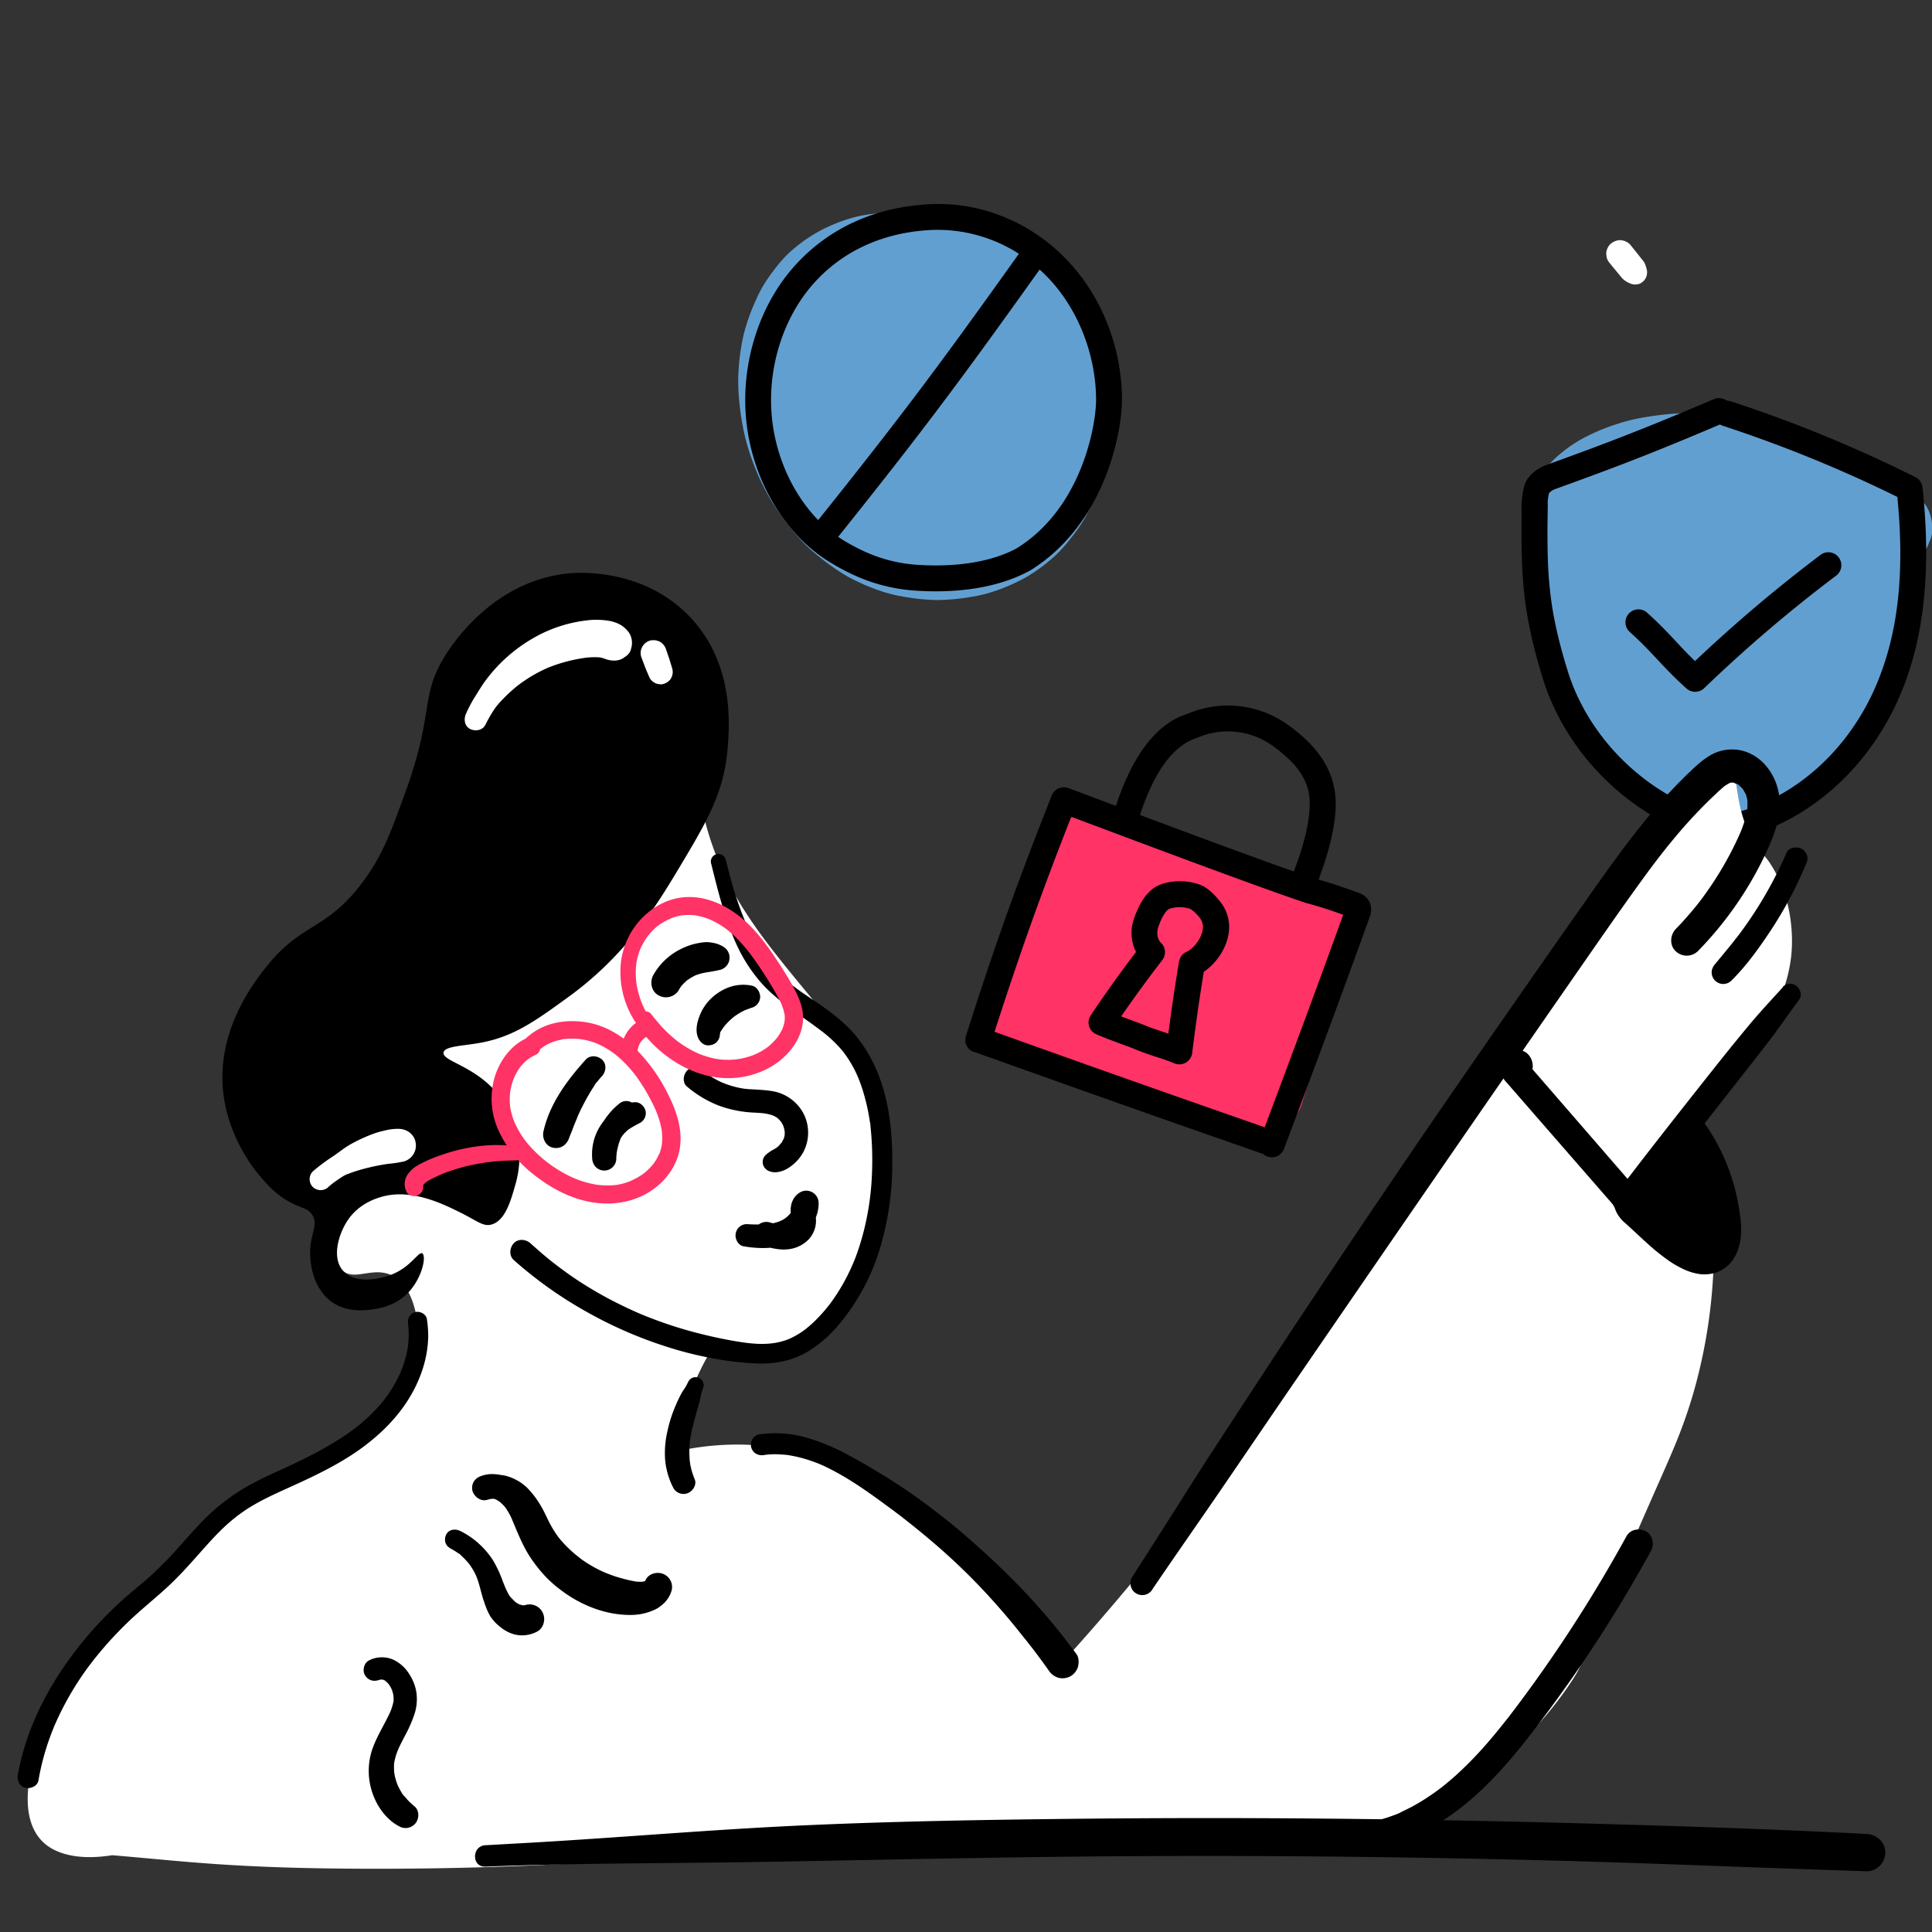
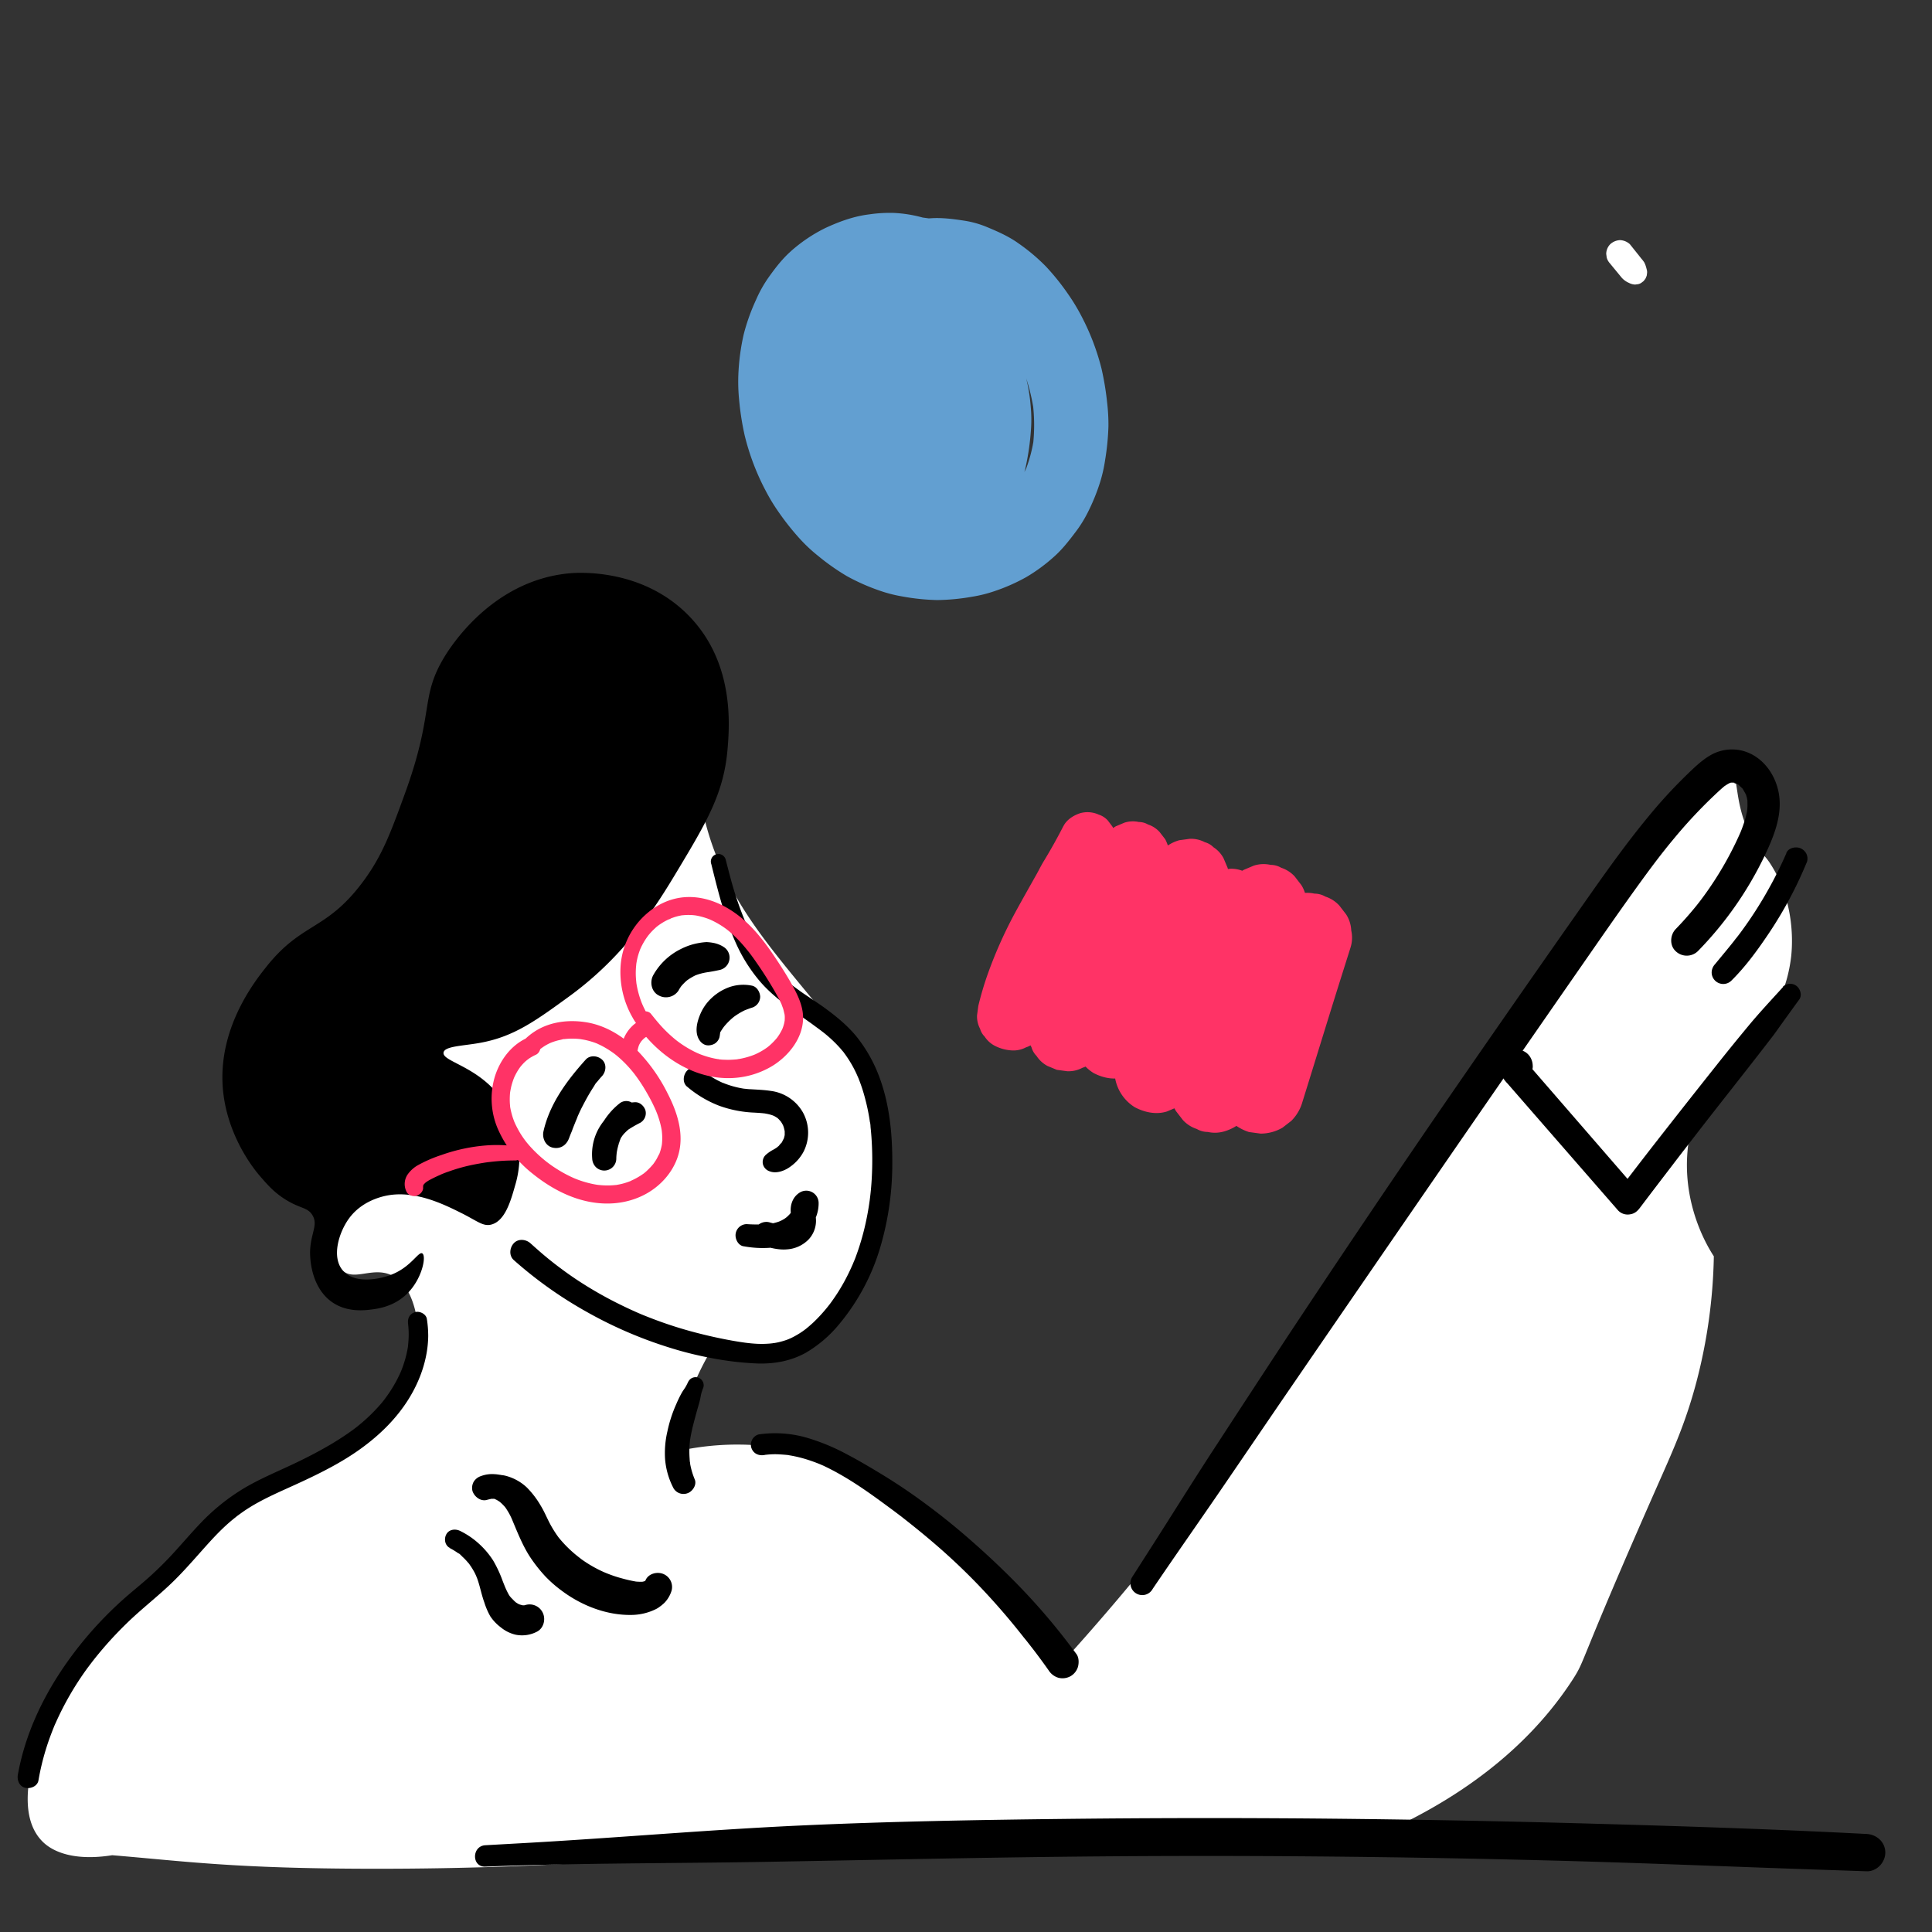
<svg xmlns="http://www.w3.org/2000/svg" id="Layer_1" data-name="Layer 1" viewBox="0 0 1000 1000">
  <rect x="0" y="0" width="1000" height="1000" fill="#333333" stroke="none" />
  <defs>
    <style>.cls-1{fill:#629fd1}.cls-2{fill:#f36}.cls-3{fill:#fff}</style>
  </defs>
-   <path class="cls-1" d="M477.58 112.6a68.58 68.58 0 00-15.12-2.4 73.88 73.88 0 00-15.34 1.22l5.2-.7c-8.89.68-17.06 3.57-25.1 7.29a80.15 80.15 0 00-17.94 12.09l4.28-3.3c-6.34 4.26-11.1 10.29-15.5 16.44a65.29 65.29 0 00-6.76 12 103.61 103.61 0 00-6.37 17.87 114.25 114.25 0 00-2.68 19.14 94.53 94.53 0 00.27 14.18 142.38 142.38 0 002.92 18.93 124 124 0 0011 28.88 96.25 96.25 0 006.65 10.91 133.75 133.75 0 0011.24 14.09 81.49 81.49 0 009.29 8.62 116.1 116.1 0 0014.71 10.33 105.89 105.89 0 0016.58 7.38 72.49 72.49 0 0012.1 3.15 113.41 113.41 0 0018 1.87 110.66 110.66 0 0018-1.7 69.78 69.78 0 0012-3 95.7 95.7 0 0016.2-7.19 88.35 88.35 0 0014.24-10.45c4.35-3.84 7.84-8.35 11.35-13a63.76 63.76 0 006.16-9.88 103.17 103.17 0 006.45-15.79 75.2 75.2 0 002.6-11.49 129.51 129.51 0 001.71-17.46 95.69 95.69 0 00-.65-12.08 148.09 148.09 0 00-2.88-17.55 122.68 122.68 0 00-10.58-27.65 99.84 99.84 0 00-6.76-11.12 122 122 0 00-11.56-14.39 98.64 98.64 0 00-14-11.79c-5.1-3.67-10.61-6.1-16.4-8.51a50.33 50.33 0 00-11.79-3.32c-5.83-.88-11.57-1.65-17.45-1.24a88.61 88.61 0 00-17.36 2.78A95.17 95.17 0 00448 122.2a66.85 66.85 0 00-10.41 6.37 94.06 94.06 0 00-13.28 11.36A91 91 0 00413.62 154a100.13 100.13 0 00-8.05 17.28 76.6 76.6 0 00-3.57 13.05 123 123 0 00-2.1 19 90.66 90.66 0 00.76 13.68 133.69 133.69 0 003.47 19 124.46 124.46 0 006.6 17.48 72.22 72.22 0 006.21 11.05 90.44 90.44 0 0011.34 13.88 97.07 97.07 0 008.91 7.27 44.47 44.47 0 005.05 3.33 75.42 75.42 0 0010.41 4.61 33.47 33.47 0 005.72 1.59 65.32 65.32 0 0011.6 1.31 29.78 29.78 0 003-.15c3-.29 6-.66 9-1.24a35.9 35.9 0 006.17-1.85 71.31 71.31 0 0010.78-5 78.66 78.66 0 009.52-7.09 43.18 43.18 0 004.69-4.58 69.39 69.39 0 0010.83-15.79 92.26 92.26 0 006.83-18.7 131.15 131.15 0 002.85-20 69.74 69.74 0 00-.12-11.38 90.67 90.67 0 00-2.86-16.92 91.58 91.58 0 00-4-10.35 40.32 40.32 0 00-2.47-4.86 66.73 66.73 0 00-6.54-8.76 28.9 28.9 0 00-3.79-3.63A50.63 50.63 0 00505 160c-2.41-1.2-4.94-2.22-7.45-3.19a24.81 24.81 0 00-3.14-1 50.73 50.73 0 00-11.89-1.47 29.23 29.23 0 00-3 .18 84.48 84.48 0 00-9 1.32 60.26 60.26 0 00-11.05 4.16 30.62 30.62 0 00-5.53 3.23 58.74 58.74 0 00-9.1 7.62 65.65 65.65 0 00-7.34 9.67 73.29 73.29 0 00-5.13 11.09 42.31 42.31 0 00-2 6.49 88.94 88.94 0 00-1.77 12.38 43.52 43.52 0 00-.05 6.46 79.45 79.45 0 001.59 11.48 35.62 35.62 0 001.72 5.61 65.81 65.81 0 004.72 10.29c.5.8 1.05 1.56 1.62 2.31a68.19 68.19 0 005.28 6.58 43.6 43.6 0 008.65 6.77 21.59 21.59 0 002.3 1.17 52.71 52.71 0 007.95 3.13 55.41 55.41 0 008.56 1.26 18.35 18.35 0 003.23.05 42.63 42.63 0 0011.65-2.1 49.32 49.32 0 0010.63-5 56.65 56.65 0 009.16-7.49c.69-.74 1.33-1.51 1.95-2.3a79.92 79.92 0 005.28-7.12 61.91 61.91 0 005.08-11.3 45.19 45.19 0 001.93-7.24 118.83 118.83 0 001.69-13.17c.36-5.07.24-10.16.11-15.24-.06-2.46-.14-4.92-.37-7.37a75.67 75.67 0 00-2-12.88 29.78 29.78 0 00-1.1-3.22 55.92 55.92 0 00-3.81-8.43 56.18 56.18 0 00-5.08-6.7 18.58 18.58 0 00-2.33-2.28 55.65 55.65 0 00-6.74-5.06 49.07 49.07 0 00-8.07-3.55 14.76 14.76 0 00-2.69-.69c-2.47-.43-6-1.14-8.87-.9-5.85.49-11.29 1.56-16.36 4.78a63.76 63.76 0 00-5.43 4.14c-.31.25-.63.5-.92.78a43.72 43.72 0 00-5.2 6.5 15.63 15.63 0 00-1.25 2.13 65.49 65.49 0 00-3.29 7.88 30.72 30.72 0 00-1.24 5.53 100 100 0 00-1.25 11.57c-.07 2.43 0 4.86 0 7.29V227.52c0 2.66-.07 5.32.17 8l.36 4c.3 3.27.39 6.81 1.24 9.92l-.79-5.94v1a16.85 16.85 0 001.92 8.6A22.93 22.93 0 00469 266.78c5.78-.26 11.78-2.16 15.8-6.54a23.17 23.17 0 006.55-15.8v-1l-.79 5.94a49.36 49.36 0 001.09-8.43l.29-3.49c.18-2.17.32-4.29.3-6.47q0-6.48-.08-13l-.16-25.6a83.69 83.69 0 01.39-11l-.83 6.15a29 29 0 011.77-7l-2.33 5.52a17.2 17.2 0 012-3.49l-3.61 4.68a12.68 12.68 0 012.13-2.14l-4.67 3.62a12.56 12.56 0 012.43-1.42l-5.52 2.33a11.82 11.82 0 012.68-.73l-6.14.82a12.61 12.61 0 013.07 0l-6.13-.82a15 15 0 013.35.94l-5.59-2.31a17.6 17.6 0 013.7 2.17l-4.66-3.6a19.32 19.32 0 013.08 3l-3.6-4.66a20.37 20.37 0 012.53 4.39l-2.32-5.51a33.56 33.56 0 012.12 8.26l-.82-6.12a131.43 131.43 0 01.74 14.45 99.67 99.67 0 01-.66 14.76l.82-6.1a46.27 46.27 0 01-3.06 11.51l2.31-5.47a30.84 30.84 0 01-3.85 6.56l3.67-4.58a30.27 30.27 0 01-5.32 5.29l4.63-3.58a26.64 26.64 0 01-5.38 3.16l5.46-2.31a21.71 21.71 0 01-5.18 1.46l6.08-.81a18.75 18.75 0 01-5 0l6.07.82a18.64 18.64 0 01-4.27-1.17l5.45 2.3a19.93 19.93 0 01-4.17-2.41l4.61 3.56a23.68 23.68 0 01-4.11-4.14l3.57 4.62a30 30 0 01-3.68-6.41l2.29 5.44a37.48 37.48 0 01-2.51-9.29l.81 6.05a44.2 44.2 0 01.06-11.26l-.81 6a44.17 44.17 0 013-11.17l-2.29 5.43a38.21 38.21 0 014.56-7.88l-3.55 4.59a32.65 32.65 0 015.7-5.75l-4.59 3.55a31.71 31.71 0 016.83-4l-5.48 2.31a30.7 30.7 0 017.59-2.06l-6 .81a27.56 27.56 0 016.67 0l-6-.81a25.21 25.21 0 016.27 1.7l-5.4-2.27a25.59 25.59 0 015.42 3.16l-4.6-3.53a28.34 28.34 0 015 5l-3.52-4.56a36.84 36.84 0 014.56 8l-2.27-5.39a53.92 53.92 0 013.5 13.28l-.8-6a77.32 77.32 0 01-.2 20.16l.8-6a74.63 74.63 0 01-4.83 18.66l2.26-5.36a52.34 52.34 0 01-6.6 11.53l3.51-4.54a45.38 45.38 0 01-7.89 7.9l4.53-3.5a39.92 39.92 0 01-8.55 5l5.35-2.26a34.57 34.57 0 01-8.39 2.35l5.94-.8a32.72 32.72 0 01-8.39 0l5.94.8a34.94 34.94 0 01-8.74-2.43l5.33 2.25a42.09 42.09 0 01-8.81-5.22l4.51 3.48a56.8 56.8 0 01-10-10.16l3.49 4.5a71.64 71.64 0 01-9.2-15.69l2.24 5.31a93.37 93.37 0 01-6.25-23.17l.79 5.9a89.83 89.83 0 01-.05-23.68l-.79 5.89a77.68 77.68 0 015.18-19.18l-2.23 5.28a67.16 67.16 0 018.49-14.72l-3.46 4.46a65.08 65.08 0 0111.42-11.38l-4.46 3.45a65.86 65.86 0 0114.23-8.32l-5.27 2.22a62.78 62.78 0 0115.72-4.36l-5.86.79a55.09 55.09 0 0114.4 0l-5.87-.79a51.1 51.1 0 0112.84 3.54l-5.28-2.24a59.35 59.35 0 0112.48 7.36l-4.47-3.45a76.29 76.29 0 0113.54 13.69l-3.46-4.47a98.63 98.63 0 0112.59 21.65l-2.24-5.28a100.68 100.68 0 016.86 25.16l-.8-5.88a91.62 91.62 0 01.12 24l.79-5.89a76 76 0 01-5.17 19.32l2.23-5.3a64.25 64.25 0 01-8.26 14.18l3.47-4.49a60.66 60.66 0 01-10.49 10.51l4.49-3.47a63.13 63.13 0 01-13.76 8l5.3-2.24a70.12 70.12 0 01-17.54 4.76l5.9-.79a75.86 75.86 0 01-19.8 0l5.91.79a74.18 74.18 0 01-18.74-4.99l5.32 2.25a78.18 78.18 0 01-17-10l4.51 3.48a89.82 89.82 0 01-16.05-16.08l3.46 4.49a98.83 98.83 0 01-12.63-21.75l2.22 5.27a101.22 101.22 0 01-6.92-25.2l.79 5.82a92.37 92.37 0 01-.1-24.58l-.78 5.79c.36-2.6.76-5.2 1.07-7.81l-.78 5.79a76.74 76.74 0 015-18l-2.17 5.13a64.4 64.4 0 018.12-14l-3.32 4.3q1.31-1.68 2.73-3.27c.46-.51.92-1 1.4-1.5a57.73 57.73 0 004.58-5.62l-3.3 4.28a60.84 60.84 0 016.61-5.93l-4.18 3.23a59.26 59.26 0 0112.72-7.46l-4.77 2a51.56 51.56 0 0113-3.6l-5.15.7a46.72 46.72 0 0112 0l-5-.68c1.09.15 2.18.34 3.27.56a14.31 14.31 0 007.48.34 14 14 0 007-2.23 14.22 14.22 0 005.26-4.83 14.06 14.06 0 003.35-6.37c1.1-4.8.86-10.19-1.89-14.45a19.76 19.76 0 00-11.2-8.62z" />
+   <path class="cls-1" d="M477.58 112.6a68.58 68.58 0 00-15.12-2.4 73.88 73.88 0 00-15.34 1.22l5.2-.7c-8.89.68-17.06 3.57-25.1 7.29a80.15 80.15 0 00-17.94 12.09l4.28-3.3c-6.34 4.26-11.1 10.29-15.5 16.44a65.29 65.29 0 00-6.76 12 103.61 103.61 0 00-6.37 17.87 114.25 114.25 0 00-2.68 19.14 94.53 94.53 0 00.27 14.18 142.38 142.38 0 002.92 18.93 124 124 0 0011 28.88 96.25 96.25 0 006.65 10.91 133.75 133.75 0 0011.24 14.09 81.49 81.49 0 009.29 8.62 116.1 116.1 0 0014.71 10.33 105.89 105.89 0 0016.58 7.38 72.49 72.49 0 0012.1 3.15 113.41 113.41 0 0018 1.87 110.66 110.66 0 0018-1.7 69.78 69.78 0 0012-3 95.7 95.7 0 0016.2-7.19 88.35 88.35 0 0014.24-10.45c4.35-3.84 7.84-8.35 11.35-13a63.76 63.76 0 006.16-9.88 103.17 103.17 0 006.45-15.79 75.2 75.2 0 002.6-11.49 129.51 129.51 0 001.71-17.46 95.69 95.69 0 00-.65-12.08 148.09 148.09 0 00-2.88-17.55 122.68 122.68 0 00-10.58-27.65 99.84 99.84 0 00-6.76-11.12 122 122 0 00-11.56-14.39 98.64 98.64 0 00-14-11.79c-5.1-3.67-10.61-6.1-16.4-8.51a50.33 50.33 0 00-11.79-3.32c-5.83-.88-11.57-1.65-17.45-1.24a88.61 88.61 0 00-17.36 2.78A95.17 95.17 0 00448 122.2a66.85 66.85 0 00-10.41 6.37 94.06 94.06 0 00-13.28 11.36A91 91 0 00413.62 154a100.13 100.13 0 00-8.05 17.28 76.6 76.6 0 00-3.57 13.05 123 123 0 00-2.1 19 90.66 90.66 0 00.76 13.68 133.69 133.69 0 003.47 19 124.46 124.46 0 006.6 17.48 72.22 72.22 0 006.21 11.05 90.44 90.44 0 0011.34 13.88 97.07 97.07 0 008.91 7.27 44.47 44.47 0 005.05 3.33 75.42 75.42 0 0010.41 4.61 33.47 33.47 0 005.72 1.59 65.32 65.32 0 0011.6 1.31 29.78 29.78 0 003-.15c3-.29 6-.66 9-1.24a35.9 35.9 0 006.17-1.85 71.31 71.31 0 0010.78-5 78.66 78.66 0 009.52-7.09 43.18 43.18 0 004.69-4.58 69.39 69.39 0 0010.83-15.79 92.26 92.26 0 006.83-18.7 131.15 131.15 0 002.85-20 69.74 69.74 0 00-.12-11.38 90.67 90.67 0 00-2.86-16.92 91.58 91.58 0 00-4-10.35 40.32 40.32 0 00-2.47-4.86 66.73 66.73 0 00-6.54-8.76 28.9 28.9 0 00-3.79-3.63A50.63 50.63 0 00505 160c-2.41-1.2-4.94-2.22-7.45-3.19a24.81 24.81 0 00-3.14-1 50.73 50.73 0 00-11.89-1.47 29.23 29.23 0 00-3 .18 84.48 84.48 0 00-9 1.32 60.26 60.26 0 00-11.05 4.16 30.62 30.62 0 00-5.53 3.23 58.74 58.74 0 00-9.1 7.62 65.65 65.65 0 00-7.34 9.67 73.29 73.29 0 00-5.13 11.09 42.31 42.31 0 00-2 6.49 88.94 88.94 0 00-1.77 12.38 43.52 43.52 0 00-.05 6.46 79.45 79.45 0 001.59 11.48 35.62 35.62 0 001.72 5.61 65.81 65.81 0 004.72 10.29c.5.8 1.05 1.56 1.62 2.31a68.19 68.19 0 005.28 6.58 43.6 43.6 0 008.65 6.77 21.59 21.59 0 002.3 1.17 52.71 52.71 0 007.95 3.13 55.41 55.41 0 008.56 1.26 18.35 18.35 0 003.23.05 42.63 42.63 0 0011.65-2.1 49.32 49.32 0 0010.63-5 56.65 56.65 0 009.16-7.49c.69-.74 1.33-1.51 1.95-2.3a79.92 79.92 0 005.28-7.12 61.91 61.91 0 005.08-11.3 45.19 45.19 0 001.93-7.24 118.83 118.83 0 001.69-13.17c.36-5.07.24-10.16.11-15.24-.06-2.46-.14-4.92-.37-7.37a75.67 75.67 0 00-2-12.88 29.78 29.78 0 00-1.1-3.22 55.92 55.92 0 00-3.81-8.43 56.18 56.18 0 00-5.08-6.7 18.58 18.58 0 00-2.33-2.28 55.65 55.65 0 00-6.74-5.06 49.07 49.07 0 00-8.07-3.55 14.76 14.76 0 00-2.69-.69c-2.47-.43-6-1.14-8.87-.9-5.85.49-11.29 1.56-16.36 4.78a63.76 63.76 0 00-5.43 4.14c-.31.25-.63.5-.92.78a43.72 43.72 0 00-5.2 6.5 15.63 15.63 0 00-1.25 2.13 65.49 65.49 0 00-3.29 7.88 30.72 30.72 0 00-1.24 5.53 100 100 0 00-1.25 11.57c-.07 2.43 0 4.86 0 7.29V227.52c0 2.66-.07 5.32.17 8l.36 4c.3 3.27.39 6.81 1.24 9.92l-.79-5.94v1a16.85 16.85 0 001.92 8.6A22.93 22.93 0 00469 266.78c5.78-.26 11.78-2.16 15.8-6.54a23.17 23.17 0 006.55-15.8v-1l-.79 5.94a49.36 49.36 0 001.09-8.43l.29-3.49c.18-2.17.32-4.29.3-6.47q0-6.48-.08-13l-.16-25.6a83.69 83.69 0 01.39-11l-.83 6.15a29 29 0 011.77-7l-2.33 5.52a17.2 17.2 0 012-3.49l-3.61 4.68a12.68 12.68 0 012.13-2.14l-4.67 3.62a12.56 12.56 0 012.43-1.42l-5.52 2.33a11.82 11.82 0 012.68-.73l-6.14.82a12.61 12.61 0 013.07 0l-6.13-.82a15 15 0 013.35.94l-5.59-2.31a17.6 17.6 0 013.7 2.17l-4.66-3.6a19.32 19.32 0 013.08 3l-3.6-4.66a20.37 20.37 0 012.53 4.39l-2.32-5.51a33.56 33.56 0 012.12 8.26l-.82-6.12a131.43 131.43 0 01.74 14.45 99.67 99.67 0 01-.66 14.76l.82-6.1a46.27 46.27 0 01-3.06 11.51l2.31-5.47a30.84 30.84 0 01-3.85 6.56l3.67-4.58a30.27 30.27 0 01-5.32 5.29l4.63-3.58a26.64 26.64 0 01-5.38 3.16l5.46-2.31a21.71 21.71 0 01-5.18 1.46l6.08-.81a18.75 18.75 0 01-5 0l6.07.82a18.64 18.64 0 01-4.27-1.17l5.45 2.3a19.93 19.93 0 01-4.17-2.41l4.61 3.56a23.68 23.68 0 01-4.11-4.14l3.57 4.62a30 30 0 01-3.68-6.41l2.29 5.44a37.48 37.48 0 01-2.51-9.29l.81 6.05a44.2 44.2 0 01.06-11.26l-.81 6a44.17 44.17 0 013-11.17l-2.29 5.43a38.21 38.21 0 014.56-7.88l-3.55 4.59a32.65 32.65 0 015.7-5.75l-4.59 3.55a31.71 31.71 0 016.83-4l-5.48 2.31a30.7 30.7 0 017.59-2.06l-6 .81a27.56 27.56 0 016.67 0l-6-.81a25.21 25.21 0 016.27 1.7l-5.4-2.27a25.59 25.59 0 015.42 3.16l-4.6-3.53a28.34 28.34 0 015 5l-3.52-4.56a36.84 36.84 0 014.56 8l-2.27-5.39a53.92 53.92 0 013.5 13.28l-.8-6a77.32 77.32 0 01-.2 20.16l.8-6a74.63 74.63 0 01-4.83 18.66l2.26-5.36a52.34 52.34 0 01-6.6 11.53l3.51-4.54a45.38 45.38 0 01-7.89 7.9l4.53-3.5a39.92 39.92 0 01-8.55 5l5.35-2.26a34.57 34.57 0 01-8.39 2.35l5.94-.8a32.72 32.72 0 01-8.39 0l5.94.8a34.94 34.94 0 01-8.74-2.43l5.33 2.25a42.09 42.09 0 01-8.81-5.22l4.51 3.48a56.8 56.8 0 01-10-10.16l3.49 4.5a71.64 71.64 0 01-9.2-15.69l2.24 5.31a93.37 93.37 0 01-6.25-23.17l.79 5.9a89.83 89.83 0 01-.05-23.68l-.79 5.89a77.68 77.68 0 015.18-19.18l-2.23 5.28a67.16 67.16 0 018.49-14.72l-3.46 4.46a65.08 65.08 0 0111.42-11.38l-4.46 3.45a65.86 65.86 0 0114.23-8.32l-5.27 2.22a62.78 62.78 0 0115.72-4.36l-5.86.79a55.09 55.09 0 0114.4 0a51.1 51.1 0 0112.84 3.54l-5.28-2.24a59.35 59.35 0 0112.48 7.36l-4.47-3.45a76.29 76.29 0 0113.54 13.69l-3.46-4.47a98.63 98.63 0 0112.59 21.65l-2.24-5.28a100.68 100.68 0 016.86 25.16l-.8-5.88a91.62 91.62 0 01.12 24l.79-5.89a76 76 0 01-5.17 19.32l2.23-5.3a64.25 64.25 0 01-8.26 14.18l3.47-4.49a60.66 60.66 0 01-10.49 10.51l4.49-3.47a63.13 63.13 0 01-13.76 8l5.3-2.24a70.12 70.12 0 01-17.54 4.76l5.9-.79a75.86 75.86 0 01-19.8 0l5.91.79a74.18 74.18 0 01-18.74-4.99l5.32 2.25a78.18 78.18 0 01-17-10l4.51 3.48a89.82 89.82 0 01-16.05-16.08l3.46 4.49a98.83 98.83 0 01-12.63-21.75l2.22 5.27a101.22 101.22 0 01-6.92-25.2l.79 5.82a92.37 92.37 0 01-.1-24.58l-.78 5.79c.36-2.6.76-5.2 1.07-7.81l-.78 5.79a76.74 76.74 0 015-18l-2.17 5.13a64.4 64.4 0 018.12-14l-3.32 4.3q1.31-1.68 2.73-3.27c.46-.51.92-1 1.4-1.5a57.73 57.73 0 004.58-5.62l-3.3 4.28a60.84 60.84 0 016.61-5.93l-4.18 3.23a59.26 59.26 0 0112.72-7.46l-4.77 2a51.56 51.56 0 0113-3.6l-5.15.7a46.72 46.72 0 0112 0l-5-.68c1.09.15 2.18.34 3.27.56a14.31 14.31 0 007.48.34 14 14 0 007-2.23 14.22 14.22 0 005.26-4.83 14.06 14.06 0 003.35-6.37c1.1-4.8.86-10.19-1.89-14.45a19.76 19.76 0 00-11.2-8.62z" />
  <path class="cls-2" d="M550.39 427.63c-3 5.83-6.14 11.51-9.53 17.11l2.5-3.23c-2.85 3.12-4.63 7-6.66 10.69q-2 3.56-4 7.1c-2.55 4.56-5.13 9.11-7.6 13.71a226.9 226.9 0 00-13.79 31 165.69 165.69 0 00-4.94 16.65l-.65 4.85a13.74 13.74 0 001.57 7 9.09 9.09 0 002.35 4 13.89 13.89 0 005.12 4.71 21.84 21.84 0 009.22 2.49 13.85 13.85 0 007-1.57 13.69 13.69 0 005.88-3.78c17.07-21.63 33.9-43.43 50.73-65.24l13.54-17.55-2.92 3.78c1.17-1.52 2.35-3 3.52-4.57l-2.92 3.78 1.24-1.55-31.26-18.2-28 70.08c-2.65 6.65-5.36 13.28-7.91 20l-.72 5.38a15.16 15.16 0 001.74 7.8 10.13 10.13 0 002.6 4.46 15.32 15.32 0 005.68 5.21l4.83 2 5.38.73a15.27 15.27 0 007.8-1.75 15.1 15.1 0 006.51-4.18q24.51-31 49.11-61.93 7.11-9 14.22-17.9l-31.84-24.56c-10.4 21.31-20.22 42.89-30.49 64.26q-4.5 9.4-9.12 18.76a15.39 15.39 0 00-2.44 7.65 21.14 21.14 0 009.86 20.56c4.78 2.53 10.56 3.79 15.86 2.08l4.91-2.08a20.71 20.71 0 007.38-7.38q4.84-6.93 10-13.64l-3.15 4.18a361.28 361.28 0 0138.37-42.33q5.92-5.55 12.1-10.84L618.62 460c-10.18 21.54-20.06 43.22-30.18 64.78q-4.38 9.33-8.84 18.62a16.12 16.12 0 00-2.6 8.1 22.27 22.27 0 0010.35 21.59c5 2.66 11.12 4 16.7 2.19l5.17-2.19a21.81 21.81 0 007.78-7.78c7.58-11 15.07-22.06 22.36-33.26 7.11-10.95 14.2-21.92 21.37-32.84q6.32-9.61 12.73-19.17l-39.8-16.78c-7.55 24.07-13.47 48.6-20.46 72.82q-3.16 11-6.71 21.84a16.9 16.9 0 00-.4 8.94 16.6 16.6 0 002.66 8.33l3.5 4.53a16.81 16.81 0 007.21 4.64 11.23 11.23 0 005.66 1.53 17.07 17.07 0 008.93-.4 24 24 0 0013.39-10.3q19-30.37 37.9-60.86 5.67-9.2 11.32-18.42l-41-17.29c-6.4 20.67-12.76 41.36-19.31 62-1.86 5.87-3.76 11.74-5.59 17.62a17 17 0 00-.4 9 16.62 16.62 0 002.67 8.36 25 25 0 0013.44 10.34l6 .81a22.41 22.41 0 0011.36-3.07l4.55-3.52a22.51 22.51 0 005.79-9.93c6.45-20.66 12.77-41.36 19.25-62l5.58-17.68a16.94 16.94 0 00.4-8.95 16.6 16.6 0 00-2.66-8.34l-3.51-4.55a16.93 16.93 0 00-7.22-4.64 11.26 11.26 0 00-5.66-1.53 17 17 0 00-8.95.4 23.91 23.91 0 00-13.41 10.32c-12.54 20.34-25.31 40.54-38 60.83-3.81 6.11-7.5 12.31-11.21 18.48l41 17.27c7.41-24.14 12.76-48.79 19.4-73.12 2-7.35 4.24-14.64 6.56-21.89a16.64 16.64 0 00.39-8.68 16.28 16.28 0 00-2.59-8.09l-3.4-4.41a16.36 16.36 0 00-7-4.5 10.84 10.84 0 00-5.5-1.49 16.44 16.44 0 00-8.68.39l-5.2 2.19a21.84 21.84 0 00-7.81 7.82c-14.84 21.85-29.34 43.94-43.69 66.12q-6.26 9.66-12.6 19.26L617 565.31c10-21.69 19.37-43.62 29.08-65.42 2.8-6.28 5.7-12.52 8.61-18.75a15.57 15.57 0 002.48-7.77 15.89 15.89 0 00-.37-8.34l-2.11-5a15.76 15.76 0 00-5.39-5.86 10.41 10.41 0 00-4.61-2.69 15.7 15.7 0 00-8.05-1.8l-5.56.75a20.85 20.85 0 00-9.22 5.37 355.7 355.7 0 00-25.74 24.59A390.16 390.16 0 00570.38 511q-6.09 7.93-11.72 16.23L594.19 548c10.23-21.4 20-43 30.12-64.48q4.44-9.43 9-18.84a15.1 15.1 0 002.41-7.54 15.43 15.43 0 00-.36-8.08l-2.05-4.84a15.21 15.21 0 00-5.22-5.69 10 10 0 00-4.47-2.61 15.33 15.33 0 00-7.81-1.75l-5.39.73a20.23 20.23 0 00-8.95 5.21q-24.45 31-49.08 62-7.11 9-14.2 17.92L572 539.68c4.5-11.79 8.66-23.72 13-35.59L597.66 469l7.34-20.19a21.09 21.09 0 00-1.88-14.41l-2.93-3.78a14 14 0 00-6-3.87 9.42 9.42 0 00-4.72-1.28 14.24 14.24 0 00-7.46.34l-4.46 1.88a18.84 18.84 0 00-6.71 6.71c-16.02 21.43-32.79 42.24-48.84 63.6l-13.74 18.28 33.39 14.08a199.66 199.66 0 0111.52-35.26l-1.78 4.21q1-2.43 2.1-4.85a88.66 88.66 0 003.78-8.7l-1.75 4.14c2.6-5.94 5.3-11.84 8-17.75 1.44-3.21 2.84-6.44 4.3-9.65 2.05-4.49 3.7-9.18 5.4-13.83l-1.53 3.63c2-4.39 3.69-8.93 5.43-13.42a11.08 11.08 0 00.26-5.82 10.83 10.83 0 00-1.74-5.43l-2.28-3a10.89 10.89 0 00-4.7-3 14 14 0 00-9.51-.74c-3.51 1.14-7 3.33-8.73 6.72z" />
-   <path class="cls-1" d="M882.55 237.52q5 2.56 9.94 5.38l-5.85-5.85a4.72 4.72 0 001.43 2 12.65 12.65 0 004.66 4.29 24.1 24.1 0 004.8 2c.81.29 1.6.64 2.4 1l-4-1.7a241.34 241.34 0 0142.73 23.51l-4-3.12c2.67 2.71 6.27 4.57 9.46 6.64 1.81 1.16 3.6 2.36 5.37 3.57q5.51 3.78 10.79 7.85l-4.1-3.16q4.77 3.68 9.34 7.59l24.65-31.94c-19.76-13-40.4-24.53-62.77-32.47a157.64 157.64 0 00-15.49-4.66 186 186 0 00-21.37-3.68 127 127 0 00-16.07-1 150.51 150.51 0 00-21.29 1.9 99.31 99.31 0 00-15.77 3.64 106.35 106.35 0 00-18 7.53 71.36 71.36 0 00-15.22 11.11 68.25 68.25 0 00-7.43 8.92 30.79 30.79 0 00-3.34 5.64 52.88 52.88 0 00-4.21 11.65 66.67 66.67 0 00-1.35 13.52c.13 7.29 1.49 14.57 2.8 21.73 1.87 10.28 4 20.54 6.73 30.62 6.28 22.69 16.27 44.75 32.61 62a115.92 115.92 0 0014.47 12.44A79.46 79.46 0 00856 411.7a98.23 98.23 0 0017.55 7.12 59.25 59.25 0 006.68 1.54 113.46 113.46 0 0012 1.51 76.51 76.51 0 0018.91-1.62c5.93-1.14 11.49-3.48 17-6a56 56 0 0010.15-5.94 102.12 102.12 0 0013.32-11.3 112.41 112.41 0 0010.87-13.65 109.86 109.86 0 006.59-10.71 208.08 208.08 0 0012.45-28.52c1.48-4.09 2.84-8.23 4.12-12.39a119 119 0 003.36-12.23c1.6-8.24 2.19-15.88.23-24.12a45.81 45.81 0 00-3-7.74 15.74 15.74 0 00-1.62-2.85c-3.34-4.63-6.81-8.66-12-11.44a35.56 35.56 0 00-26.73-3 57.17 57.17 0 00-7.7 3.12 21.92 21.92 0 00-2.66 1.43 48.52 48.52 0 00-9 7.15 51.68 51.68 0 00-3.5 4.3 45.42 45.42 0 00-3.43 4.75 23.93 23.93 0 00-1.32 2.63 60.36 60.36 0 00-3.18 8.09c-1.94 7.16-2.38 14.79-2.34 22.19 0 5.47.22 11-.5 16.41l.81-6a30.31 30.31 0 01-2 7.43l2.28-5.4a30.84 30.84 0 01-3.84 6.54l3.5-4.6a24.85 24.85 0 01-4.19 4.2l4.58-3.54a18.92 18.92 0 01-3.7 2.2l5.42-2.28a15.41 15.41 0 01-3.71 1l6-.81a14.14 14.14 0 01-3.56 0l6 .81a14.74 14.74 0 01-2-.46l15.84 27.91 14-46.32 7-23.17c3.29-10.85 7.36-21.82 4.31-33.3a26.65 26.65 0 00-3.7-8.44 33.22 33.22 0 00-10.2-10.2c-5-3.36-11.46-4.62-17.38-4.92a44.5 44.5 0 00-9.32 1 16.67 16.67 0 00-3.41 1c-2.71 1.09-5.85 2.16-8.31 3.92a36.65 36.65 0 00-7.53 6.44 51.32 51.32 0 00-5.67 7.84 65.55 65.55 0 00-4.14 9.72 56.46 56.46 0 00-2.12 9.17c-1.21 7.55-2.19 15.15-3.28 22.73l-3.81 26.51-1.9 13.25a41.36 41.36 0 01-2.28 10l2.35-5.56a15.7 15.7 0 01-1.81 3.19l3.64-4.71a11.37 11.37 0 01-1.83 1.84l4.72-3.64a10.42 10.42 0 01-2 1.17l5.57-2.35a10 10 0 01-1.92.54l6.2-.83a10.44 10.44 0 01-2.62 0l6.2.83a11.85 11.85 0 01-2.56-.71l5.57 2.35a14.68 14.68 0 01-3-1.73l4.72 3.64a15.66 15.66 0 01-2.49-2.46l3.65 4.72a15 15 0 01-1.79-3l2.35 5.58a21.35 21.35 0 01-1.33-5l.84 6.21a36.58 36.58 0 01.21-9.29l-.83 6.22c1.33-9.69 3.32-19.34 5.17-28.95q2.84-14.67 6-29.28 1.78-8.2 3.68-16.38a23.75 23.75 0 000-12.52 26.25 26.25 0 00-10.82-14.07 23.39 23.39 0 00-11.81-3.22 18.53 18.53 0 00-3 0 50.15 50.15 0 00-9.1 1.41 57.54 57.54 0 00-8 3.28 19.39 19.39 0 00-2.65 1.53 47.38 47.38 0 00-9.06 7.56 57.6 57.6 0 00-7.1 9.71 62.91 62.91 0 00-4.81 11.26 61.24 61.24 0 00-2.11 12.36 46.1 46.1 0 000 8.14 144.19 144.19 0 002 14.62c1.18 6.49 2.84 12.9 3.72 19.44l-.84-6.3a50.37 50.37 0 01.06 13l.84-6.3a36.53 36.53 0 01-2.35 8.9l2.39-5.67a26.65 26.65 0 01-3.25 5.71l3.71-4.81a21.55 21.55 0 01-3.9 3.91l4.81-3.71a22.13 22.13 0 01-2.52 1.63l35.74 20.51q-2.05-38.73-.64-77.53.41-10.93 1.1-21.85a23.64 23.64 0 00-3.24-12 18.05 18.05 0 00-6.13-6.67 17.83 17.83 0 00-8.08-4.25 23.79 23.79 0 00-12.64 0 66.61 66.61 0 00-12.06 5.35 69.89 69.89 0 00-10.44 7.83 41.77 41.77 0 00-5 5.31 79.16 79.16 0 00-7.6 10.7 86.27 86.27 0 00-5.33 12.14 46.73 46.73 0 00-1.9 6.81 84.43 84.43 0 00-1.62 13.41 74.88 74.88 0 001.14 13.32 38.73 38.73 0 002 7.94 62.47 62.47 0 006 12.81A23.06 23.06 0 00846 346.23a17.86 17.86 0 008.92-2.84c5.12-3.3 9.62-8.22 11-14.34l.85-6.37a23.84 23.84 0 00-3.27-12.11 37.09 37.09 0 01-3-5.65l2.42 5.72a38.81 38.81 0 01-2.61-9.63l.86 6.36a43.31 43.31 0 010-11.26l-.85 6.35a47.29 47.29 0 013.14-11.55l-2.4 5.7a45.65 45.65 0 015.83-10.05l-3.73 4.83a41.19 41.19 0 017.06-7.09l-4.84 3.7a36.9 36.9 0 017.86-4.61l-5.68 2.4q1-.42 2-.78l-30.09-22.92c-1.52 25.81-2 51.67-1.3 77.52q.3 10.94.88 21.86a23.67 23.67 0 003.24 12A23.76 23.76 0 00874.8 382c6.62-3.68 11.75-9.12 15.88-15.39 2-3.07 3.33-6.7 4.69-10.05a33.41 33.41 0 001.68-5.34 87.44 87.44 0 001.68-11.62 47.22 47.22 0 00.18-5.58 83 83 0 00-.91-8.88c-.48-3.55-1-7.06-1.72-10.57-1.16-5.68-2.55-11.33-3.33-17.08l.85 6.28a49.49 49.49 0 01-.27-12.4l-.84 6.28a31.94 31.94 0 012.21-8l-2.38 5.64a30.79 30.79 0 013.82-6.57l-3.69 4.77a25.39 25.39 0 014.21-4.27l-4.77 3.69a20.46 20.46 0 014.14-2.48l-5.63 2.38a17.46 17.46 0 014.31-1.19l-6.26.84a17.32 17.32 0 013.3-.08l-22.71-29.81q-5 21.91-9.18 44-2.07 10.93-3.95 21.88c-.93 5.44-1.83 10.88-2.42 16.36a49.06 49.06 0 001.13 15.88c2.88 12.84 13.15 23.22 25.58 27a29.42 29.42 0 004.72.78 28.53 28.53 0 004.74.5 33.25 33.25 0 0015-4c5.22-2.56 10.2-7.86 12.94-12.93a44 44 0 004.66-12.84c.61-3.35 1-6.76 1.45-10.13l3-22.13 3.46-25.08c1-7 1.5-14.26 4.21-20.82l-2.32 5.5a24 24 0 013-5.25L931.7 286a17.1 17.1 0 012.62-2.69l-4.66 3.6a15.26 15.26 0 013-1.79l-5.49 2.32a16.63 16.63 0 014-1.1l-6.11.82a15.26 15.26 0 013.76 0l-6.11-.83a13.11 13.11 0 013 .77l-5.49-2.31a10.77 10.77 0 012.12 1.19l-4.65-3.6a9.93 9.93 0 011.54 1.5l-3.59-4.65a9.16 9.16 0 011.14 1.93l-2.31-5.49a11 11 0 01.68 2.51l-.82-6.11a15.58 15.58 0 01-.05 3.92l.82-6.09a59 59 0 01-2.05 8.05l-2.42 8.13-5 16.74-9.94 33.49-5.69 19.1a17.21 17.21 0 00-.41 9 17 17 0 002.69 8.43 24 24 0 0013.56 10.43 46.23 46.23 0 008.36 1.29 14 14 0 002.75 0 46.73 46.73 0 008.23-1.23 51.26 51.26 0 007.68-3.12c3.22-1.5 6.16-4 8.78-6.28 2.84-2.43 5-5.62 7.24-8.58a28.7 28.7 0 003.06-5.14 61 61 0 004.11-10.51 28.16 28.16 0 00.56-2.88c.47-3.13.94-6.28 1.18-9.45.19-2.54.23-5.09.21-7.63 0-5.69-.29-11.4.44-17.06l-.81 6a32 32 0 012-7.94l-2.27 5.39a23.54 23.54 0 012.85-4.81l-3.53 4.56a25.91 25.91 0 014.43-4.45l-4.53 3.57a22.72 22.72 0 014.68-2.77l-5.39 2.27a17.54 17.54 0 014.37-1.22l-6 .8a14.18 14.18 0 013.19 0l-6-.8a12.07 12.07 0 013.06.83l-5.38-2.27a13.08 13.08 0 012.34 1.38l-4.55-3.52a14.3 14.3 0 012.36 2.37l-3.52-4.56a14.9 14.9 0 011.63 2.85l-2.24-5.36a17.79 17.79 0 011.11 4.18l-.81-6a30 30 0 01-.12 7.8l.81-6c-.92 6.53-3.07 12.92-5.07 19.18s-4.27 12.55-6.85 18.66l2.26-5.35a122.34 122.34 0 01-15.14 26.87l3.5-4.52a74.42 74.42 0 01-13.15 13.39l4.5-3.47a57 57 0 01-12.42 7.26l5.28-2.22a53.79 53.79 0 01-13.36 3.65l5.85-.79a56 56 0 01-14.35-.05l5.81.78a66.05 66.05 0 01-16.48-4.57l5.19 2.18a78.71 78.71 0 01-17.34-10.21l4.35 3.36a82.46 82.46 0 01-14.55-14.55l3.34 4.33a115.37 115.37 0 01-14.37-25.2l2.15 5.08c-6.17-14.71-9.9-30.29-13-45.9-.9-4.6-1.82-9.2-2.46-13.83l.75 5.6a51.79 51.79 0 01-.27-13.68l-.75 5.6a31.24 31.24 0 012-7.31l-2.12 5a32.27 32.27 0 014-6.93l-3.29 4.25a41.4 41.4 0 017.34-7.27l-4.25 3.28a61.1 61.1 0 0113.42-7.6l-5 2.11a96.68 96.68 0 0124.55-6.57l-5.54.74a121.53 121.53 0 0132.05.21l-5.51-.74a161.48 161.48 0 0140.51 11.49l-4.92-2.08c16.38 6.94 31.83 15.9 46.8 25.46a15.14 15.14 0 007.56 2.41 15.44 15.44 0 008.11-.36l4.86-2.05a15.38 15.38 0 005.7-5.24 10.17 10.17 0 002.62-4.49 15.28 15.28 0 001.75-7.83c-.23-5.1-1.87-11-6-14.38-6.23-5.18-12.67-10.15-19.29-14.81q-4-2.78-8-5.4c-4-2.61-8.22-5.53-12.87-6.9l4.77 2c-8.86-4.55-18-8.34-27.22-12.15l4.39 1.85a154.51 154.51 0 00-17.88-6.63c-2.31-.75-4.63-1.45-7-2.13l-3.51-1c-.55-.15-1.1-.32-1.64-.49a7 7 0 00-2.62-.43 16.75 16.75 0 00-8.63 1.13 8.93 8.93 0 00-2.23 1l8.24-2.23q-5.55-.66-11.12-1l-3.72.5a10.49 10.49 0 00-4.75 2.5 13.33 13.33 0 00-5 7.27 16.64 16.64 0 000 7.43 14 14 0 006.42 8.36z" />
-   <path d="M951.74 288.55a6.71 6.71 0 01-1.32 9.38 742.94 742.94 0 00-68.35 58.29 6.71 6.71 0 01-9.12.16c-6.51-5.84-10.92-10.56-15.19-15.12s-8.26-8.84-14.34-14.29a6.71 6.71 0 018.94-10c6.52 5.84 10.93 10.56 15.19 15.12 3.1 3.31 6.07 6.49 9.8 10.08a761 761 0 0165-55 6.69 6.69 0 019.36 1.35zm32.5 69.45c-15.17 37.21-45.34 65.3-80.67 75.14a43.88 43.88 0 01-11.92 1.93 29.32 29.32 0 01-3.11-.17 6.47 6.47 0 01-1-.14 42.77 42.77 0 01-12.45-3L873 431c-.4-.15-.78-.3-1.13-.45-34.52-14.11-62.43-44.22-73.28-79.28-10-32.38-11.38-51.48-11-83.4v-.6c-.18-4.29-.24-14.77 3.18-19.56a20.65 20.65 0 019.88-7.12c32.29-11.71 50.22-18.59 86.49-34a6.75 6.75 0 016.63.81 7 7 0 012.14.33 701.23 701.23 0 0195.48 39.22 6.71 6.71 0 013.7 5.3c4.5 42.27 1 76.89-10.83 105.79zm-2.17-100.79a690.57 690.57 0 00-90.36-36.83 6.42 6.42 0 01-1.43-.67c-35.21 14.94-53.21 21.84-85.11 33.36a8.27 8.27 0 00-3.37 2.14 23.49 23.49 0 00-.73 5.06 6.82 6.82 0 01.07 1c-.64 35.36.11 53 10.27 85.92 9.66 31.23 34.49 58 65.25 70.73h.1l.25.11 1 .38a77 77 0 0010.89 2.92h.76a7.09 7.09 0 011.89.23 31.25 31.25 0 008.42-1.35c31.37-8.74 58.24-33.9 71.87-67.3 10.76-26.31 14.04-56.8 10.23-95.69z" />
  <path class="cls-3" d="M360.08 370.26c-2.11 35.64 5.64 60.91 12 76 10.5 24.95 26.62 44.5 46 68 25.55 31 31 30.35 37 46 10.41 27.32 3.24 54.28-2 74-5.78 21.71-9.82 36.92-24 49-22.59 19.24-52.79 15.17-60 14a133.12 133.12 0 00-15 34 130.75 130.75 0 00-4 20 141.88 141.88 0 0144-3c5.14.46 26.49 2.65 52 15 21.41 10.38 34.31 22.38 54 41a450.18 450.18 0 0150 56c14.76-16.27 38.68-43.48 66-79 40.46-52.61 48.7-71.83 117-173 75.87-112.39 70.2-95.33 78-113 15.86-35.94 30.91-52.62 61-86 2.23-2.47 14.8-16.19 22-13s1.91 19.72 14 40c4.07 6.84 4.78 5.16 9 12 12.58 20.45 10.51 42.43 10 47a76.83 76.83 0 01-14 36c-4.69 2.94-30.51 19.76-38 54s9 60.39 12 65a275.19 275.19 0 01-9 65c-5.39 20.39-11.6 34.27-19 51-43.13 97.54-38 92.12-45 103-13.15 20.28-39.36 51.78-93 77-108.67-.45-197 3.38-258 7-105.94 6.3-166.29 14.16-271 14-71-.11-96.08-3.85-134-7-23.76 3.75-33.27-4.3-36-7-20.53-20.31 5.78-71.14 10-79 13.38-24.92 31.32-39.62 43-49 18.47-14.84.17-.38 37-40 11.88-12.79 24.57-11.28 42-21 20.39-11.37 30.75-17.23 39-26 6.95-7.38 19.52-23.73 23-54-1.25-8.21-4.29-19.62-13-24-9.52-4.78-18.68 2.38-25-2-10.56-7.31-.88-38.2 0-41 17.52-55.93 146.04-205.58 182-247z" />
  <path class="cls-3" d="M714.76 766.1c-.1 3.87-.21 7.73-.42 11.59-.1 1.9-.21 3.79-.33 5.69s0 4 .12 5.91c.16 4 3.44 7.91 7.72 7.72a7.88 7.88 0 007.72-7.72c.07-2 .24-3.95.12-5.91s-.23-3.79-.33-5.69c-.21-3.86-.32-7.72-.42-11.59-.09-3.71-3.19-7.27-7.09-7.1a7.24 7.24 0 00-7.09 7.1zM714 822.19c-1.2 12-2.68 24.06-3.53 36.13s-1.89 24.08-2.56 36.13c-.38 6.81-.77 13.61-.83 20.43 0 4.29 3.8 8.39 8.19 8.19a8.23 8.23 0 005.79-2.4 9.39 9.39 0 002.4-5.79c1.26-12 1.68-24.07 2.2-36.13s1.06-24.08 1.25-36.13c.11-6.81.11-13.62.21-20.43a6.63 6.63 0 00-6.56-6.57c-3.85.18-6.2 2.89-6.56 6.57z" />
  <path d="M251.21 966.15c48.54-1.9 97-1.62 145.61-2.47 45.55-.78 91.1-1.79 136.65-2.42q66.71-.91 133.43-.48 68 .44 135.93 2.22c48.08 1.24 96.12 3.33 144.19 4.92l19.15.65c5.22.18 9.66-4.57 9.66-9.66 0-5.45-4.43-9.38-9.66-9.65-48.51-2.54-97.08-4.09-145.64-5.44q-68.31-1.89-136.66-2.53-66.71-.59-133.42.18c-45.32.52-90.65 1.33-135.93 3.4-48.11 2.2-96.07 6.49-144.16 9.15l-19.15 1.07c-7.07.4-7.16 11.34 0 11.06zM254.58 633.76c6.92-2.06 9.81-12.28 12-20a52.87 52.87 0 002-21 52.21 52.21 0 00-9-24c-12.08-17-30.91-19.24-30-24 .63-3.31 9.94-3.35 19-5 17.34-3.16 28.48-11.26 46-24 29.54-21.48 45.39-47.33 56-65 15.08-25.13 24.09-40.14 26-63 1-12.08 3.72-44.64-20-69-24.33-25-58-22.37-62-22-40.45 3.8-62.06 39-65 44-12.2 20.62-4.7 27.94-20 70-7.42 20.39-11.8 32.4-22 46-19 25.29-31.4 20.4-50 44-6 7.58-25.76 32.67-22 65 2.23 19.23 12.09 35 19 43 3.8 4.41 7.19 8.33 13 12 7.8 4.93 11.4 4 14 8 3.7 5.73-1.8 10.44-1 22 .18 2.59 1.09 15.84 11 23 7.85 5.68 17.17 4.49 21 4 3.26-.42 11.38-1.57 18-8 7.94-7.72 10.23-19.65 8-21-2-1.19-5.73 7-16 11-6.43 2.53-19 4.84-25-2-6.24-7-2.12-19.93 3-27 6.33-8.76 16.12-11.28 20-12 14.52-2.68 29.31 4.68 38 9s11.56 7.32 16 6zM368.16 447.23c3.5 14.11 7 28.41 13.07 41.66a82.4 82.4 0 0011.65 18.52c4.85 5.79 10.74 10.51 16.81 15 2.92 2.15 5.89 4.21 8.83 6.33 1.47 1 2.92 2.12 4.38 3.18.73.53 1.45 1.07 2.17 1.61l.49.38s-.71-.56-.25-.19l1.3 1a69 69 0 017.84 7.35c.59.65 1.16 1.32 1.72 2a6.14 6.14 0 01.75.95s-.54-.73-.19-.25l.48.64q1.6 2.19 3 4.51t2.49 4.58c.36.72.7 1.44 1 2.17.2.43.38.86.57 1.29s-.11-.28-.13-.31a4.93 4.93 0 01.31.75 84.52 84.52 0 013.33 10.21A105.38 105.38 0 01450 579l.18 1.22.09.61c.14 1 0 0 0-.17a12.41 12.41 0 01.32 2.66q.3 2.75.49 5.52a168.35 168.35 0 01.13 21.19c-.2 3.61-.52 7.22-1 10.81 0 .19-.19 1.44-.09.72s-.08.52-.11.72c-.13.94-.27 1.88-.43 2.82q-.42 2.63-.95 5.23a131.11 131.11 0 01-5.79 20.47c-.31.82-.63 1.63-1 2.44l-.45 1.12c-.23.55.12-.29.13-.32a5.22 5.22 0 01-.32.73c-.72 1.66-1.49 3.3-2.29 4.92a101.19 101.19 0 01-5.11 9.09 99.29 99.29 0 01-2.92 4.33c-.5.71-1 1.41-1.54 2.11s.44-.55-.18.23l-1 1.26a81.94 81.94 0 01-7.26 7.87q-2 1.85-4.11 3.53c.8-.63-.16.1-.45.32l-1 .72c-.79.54-1.6 1.07-2.43 1.56s-1.43.83-2.16 1.21c-.43.22-.85.44-1.29.65l-.56.26c-.1 0-.93.41-.33.15s-.55.22-.73.29l-1.17.42c-1 .34-2 .63-3 .88s-2 .44-3 .61c-.32 0-1.39.16-.5.07l-1.64.17a51.9 51.9 0 01-6.36.14c-2-.08-4.1-.29-6.14-.54l-.51-.07-1.4-.2q-1.53-.22-3.06-.48c-7.29-1.22-14.53-2.83-21.67-4.71a211.21 211.21 0 01-21.13-6.79c-1.72-.65-3.42-1.32-5.12-2l-1.14-.47c-.34-.14-.89-.17.18.08a3.37 3.37 0 01-.59-.25L329 679q-5.11-2.28-10.12-4.81a201.64 201.64 0 01-19.23-11.08q-4.59-3-9-6.29c-.74-.54-1.47-1.09-2.2-1.64l-1-.77c-.17-.13-.33-.27-.51-.39.32.22.78.61.2.16-1.49-1.18-3-2.36-4.44-3.57-2.78-2.29-5.45-4.68-8.13-7.08-2.38-2.14-6.34-2.53-8.66 0-2.15 2.34-2.55 6.38 0 8.66A213.74 213.74 0 00303.64 679a219.88 219.88 0 0042.41 18.37 184.07 184.07 0 0021.72 5.48 159.19 159.19 0 0024.62 2.9c8.69.21 17.15-1.34 24.79-5.62a64.78 64.78 0 0017.4-15 111.08 111.08 0 0021-39.37 153.28 153.28 0 006.27-44.09c.05-14.71-1.43-29.91-6.55-43.79a75.44 75.44 0 00-11.2-20.38c-4.73-6.09-10.69-11-16.88-15.54-3-2.22-6.18-4.25-9.28-6.36-1.49-1-3-2-4.45-3.09q-1.11-.78-2.19-1.59c-.39-.28-.78-.57-1.16-.87l-.5-.37c-.6-.46.62.5 0 0a82.92 82.92 0 01-8.13-7.32 66.286 66.286 0 01-3.58-4.09c-.2-.25-.93-1.19-.35-.44l-.73-1c-.55-.75-1.1-1.52-1.62-2.29a94.57 94.57 0 01-5.52-9.1q-1.27-2.41-2.43-4.89-.56-1.18-1.08-2.4c-.17-.37-.32-.74-.49-1.12-.28-.64.24.58 0-.07l-.31-.76a177.94 177.94 0 01-7.05-20.84c-.93-3.42-1.82-6.86-2.7-10.3a3.91 3.91 0 10-7.53 2.08zM356.43 714.81c-.52 1-1 2.1-1.59 3.08s-1.33 1.93-1.91 2.94a60.5 60.5 0 00-2.9 5.95 69 69 0 00-4.61 14.22 49.08 49.08 0 00-1.17 14.34 39.28 39.28 0 004.38 15 6 6 0 007.49 2.45c2.46-1 4.64-4.31 3.47-7.07a39 39 0 01-1.95-6c-.13-.55-.25-1.09-.35-1.64l-.15-.82c-.1-.7-.09-.55.05.43.11-.22-.11-1-.14-1.24-.05-.55-.08-1.11-.11-1.66a49.37 49.37 0 01-.05-6.32c.06-1 .17-2 .27-3 .09-.69.07-.57-.05.37 0-.29.08-.57.13-.86.08-.5.16-1 .25-1.5.78-4.29 1.95-8.48 3.09-12.69.59-2.14 1.27-4.25 1.77-6.41.24-1 .37-2 .61-3a32.69 32.69 0 011.12-3.29 4.19 4.19 0 00-7.65-3.22zM395.6 753.11c.26 0 1.7-.36.28-.06a8.78 8.78 0 01.88-.1c.72-.08 1.45-.13 2.18-.18 1.45-.08 2.9-.09 4.35 0s2.89.18 4.33.33c.26 0 1.07.08-.15 0 .36 0 .72.1 1.08.16.79.13 1.58.27 2.36.43a69.14 69.14 0 018.49 2.31c1.27.43 2.52.89 3.76 1.37q1.05.41 2.07.84c-1-.42-.07 0 .18.09.48.21 1 .42 1.43.65 10.48 5 20 11.49 29.35 18.33 2.3 1.69 4.6 3.36 6.87 5.06l3.07 2.32c.33.26.69.5 1 .78-.11-.1-1.15-.9-.28-.22l2 1.57c4.34 3.42 8.63 6.89 12.84 10.47a326.69 326.69 0 0124.82 23.26 359.84 359.84 0 0124.74 28.74l-1.25-1.71c1.72 2.23 3.47 4.45 5.2 6.68l-1.28-1.66q4.55 5.89 8.86 12a9 9 0 005 3.82 8.49 8.49 0 006.41-.84 8.39 8.39 0 003.82-5c.47-2 .46-4.63-.84-6.4a332.71 332.71 0 00-25.74-31.07c-8.84-9.42-18.19-18.34-27.87-26.88a358 358 0 00-31.36-24.78q-7.85-5.49-16-10.44c-5.74-3.48-11.54-6.93-17.49-10.05a108 108 0 00-21.9-9 59.41 59.41 0 00-24.1-1.48 5.46 5.46 0 00-3.3 2.54 5.62 5.62 0 00-.56 4.26c1 3.11 3.73 4.36 6.8 3.87zM252.42 776.25c.64-.23 1.49-.29 2.09-.57-1.11.13-1.32.16-.64.1h2.14l-1-.14a3.78 3.78 0 011.05.22l.69.25-.92-.39a9.32 9.32 0 001.14.57 18.7 18.7 0 011.89 1.19c1.26.9-.81-.68-.27-.21l.85.74a27.27 27.27 0 013.14 3.48l-1.22-1.49a31.91 31.91 0 013.71 6.56l-.83-2c.87 2.1 1.74 4.2 2.63 6.3l-.85-2c2.71 6.43 5.3 12.77 9.34 18.5a78 78 0 006.86 8.52 63.9 63.9 0 008.29 7.29c10.38 7.86 23.62 13.05 36.76 12.71a29 29 0 0012.09-2.94 10.94 10.94 0 001.7-1c.89-.65 3-2.22.59-.48a17.67 17.67 0 002.21-1.79 15.59 15.59 0 003.75-6.35 7.29 7.29 0 00-4.23-8.62c-3.11-1.32-7.56-.31-9.14 3a11.4 11.4 0 01-.6 1.08c-.6 1 1.43-1.55.21-.36s1.38-.87.37-.26a8.24 8.24 0 01-1.06.56l1.84-.78a16.24 16.24 0 01-3.63 1l2.15-.29a26.17 26.17 0 01-5.93-.23l2.33.32a73.32 73.32 0 01-8.13-1.81 61.48 61.48 0 01-8.14-2.78l2.32 1c-1.57-.67-3.16-1.32-4.74-2l2.33 1a65.28 65.28 0 01-14.18-8.26l2 1.51c-1.25-1-2.48-1.94-3.72-2.9l1.95 1.51a62.92 62.92 0 01-11.09-11l1.41 1.83a58.73 58.73 0 01-5.14-7.93c-1.67-3.11-3-6.44-4.84-9.45a46.29 46.29 0 00-7.34-9.63 25.28 25.28 0 00-10.71-5.92c-.41-.11-.83-.2-1.25-.28l-.55-.08c-.13 0-3-.41-1.41-.19 1.06.14.38 0 .15 0-.69-.1-1.38-.2-2.08-.28-.41 0-.83-.07-1.25-.08a16.46 16.46 0 00-6.51 1 7 7 0 00-3.79 2.91 6.53 6.53 0 00-.64 4.89c1 3 4.47 5.65 7.81 4.43zM232.79 801.27c.86.45 1.7.92 2.52 1.44.44.27.88.56 1.3.85l.48.33.47.35c.31.23.21.15-.29-.24.4-.06 1.74 1.45 2.07 1.75a30.15 30.15 0 012.31 2.35c.3.34.59.69.88 1a7.11 7.11 0 01.49.6c-.7-1.06-.33-.42-.16-.19.58.85 1.18 1.69 1.71 2.58s1 1.68 1.4 2.55c.23.46.44.94.67 1.41s-.21-.5-.21-.5a9.12 9.12 0 00.46 1.19c1.55 4.14 2.27 8.53 3.8 12.68a36.58 36.58 0 003.06 7.13 23 23 0 005.5 5.79 18.6 18.6 0 007.74 3.8 16.69 16.69 0 0011-1.62c3.34-1.74 4.49-6.14 3.09-9.44a7.55 7.55 0 00-8.92-4.38 16.39 16.39 0 01-2.06.43l2.05-.28a10.7 10.7 0 01-2.4 0l2.08.28a17.77 17.77 0 01-4-1.06l1.84.78a16.91 16.91 0 01-1.94-1c-.37-.22-.71-.48-1.07-.71-.58-.37.78.62.78.61s-.48-.4-.57-.48c-.56-.49-1.06-1-1.58-1.55l-.77-.77c-.19-.21-1.07-1.31-.42-.44s-.29-.4-.46-.67a12.1 12.1 0 01-.64-1.1c-.43-.81-.83-1.63-1.21-2.47-.09-.21-.64-1.49-.27-.6s-.16-.41-.25-.63c-.38-.94-.75-1.87-1.12-2.81a62.48 62.48 0 00-4.9-10.52 42.86 42.86 0 00-7-8.36 41.36 41.36 0 00-10.21-7c-2.44-1.15-5.67-.76-7.05 1.85-1.26 2.37-.71 5.72 1.85 7zM211.26 685.43c-.19-1.32 0 0 0 .25l.09.8c.06.66.1 1.33.14 2 .07 1.46.07 2.92 0 4.37-.05 1.19-.17 2.37-.28 3.56-.12 1.34.19-1.11 0 .22l-.12.79c-.13.78-.27 1.56-.44 2.33a56.25 56.25 0 01-2.18 7.66c-.22.63-.46 1.26-.71 1.88 0 0-.5 1.25-.2.51s-.21.47-.22.5c-.57 1.29-1.19 2.56-1.84 3.81a69.49 69.49 0 01-4.28 7.14c-.73 1.07-1.5 2.11-2.26 3.15-.49.67.75-.95-.07.09l-.51.64c-.51.63-1 1.26-1.56 1.88a91.06 91.06 0 01-12.38 11.74c-.16.13-.78.59 0 0l-.86.65c-.52.39-1 .78-1.57 1.16q-1.92 1.4-3.9 2.71c-2.4 1.6-4.86 3.13-7.34 4.6-5.12 3-10.41 5.78-15.76 8.38-10.18 5-20.82 9.11-30.45 15.13A106.91 106.91 0 00104 788.17c-5.83 6.08-11.2 12.58-17 18.66q-5.4 5.63-11.26 10.78c-4.18 3.66-8.53 7.11-12.65 10.84a195.42 195.42 0 00-22.31 23.8c-13.67 17.35-24.55 37-29.88 58.56q-.95 3.86-1.66 7.77c-.51 2.84.78 6.1 3.87 6.8 2.68.61 6.28-.81 6.8-3.86a127.5 127.5 0 013.76-15.81c.79-2.59 1.66-5.14 2.61-7.67.44-1.17.89-2.34 1.36-3.5.13-.32.89-2.26.37-.9.28-.74.63-1.46.95-2.18a155.1 155.1 0 0116.25-28c.75-1 1.5-2 2.27-3 .13-.17.94-1.26.16-.22l.49-.63c.49-.63 1-1.26 1.49-1.88q2.52-3.12 5.16-6.14c3.61-4.12 7.41-8.08 11.35-11.89 7.89-7.62 16.65-14.24 24.43-22 6.23-6.19 11.89-12.91 17.8-19.41 2.73-3 5.54-5.92 8.52-8.66a80.54 80.54 0 014.69-4l.75-.59c.43-.34.06-.32-.25.19.22-.37 1-.72 1.3-1 1-.74 2-1.45 3-2.15 9.17-6.23 19.48-10.32 29.5-15 10.77-5 21.43-10.39 31.06-17.38s18.12-15.27 24.47-25.39c6.11-9.76 10.09-21.13 10.24-32.72a56.5 56.5 0 00-.7-8.9c-.38-2.61-3.82-4.28-6.19-3.51-2.86.93-3.91 3.38-3.51 6.19z" />
  <path d="M303.13 548.5c-9.65 10.73-18.61 22.75-21.83 37.09-.79 3.48 1.06 7.57 4.78 8.42 3.89.88 7.06-1.19 8.42-4.78.3-.81.61-1.6.93-2.4l.17-.4c-.63 1.48-.52 1.21.33-.79.13-.33.25-.66.37-1 .56-1.54 1.19-3 1.8-4.56a25.38 25.38 0 00.94-2.37l-.38.9.26-.59c.17-.39.34-.78.52-1.17.67-1.5 1.38-3 2.14-4.43 1.5-2.9 3.06-5.77 4.81-8.53.41-.66.84-1.31 1.27-2A7.78 7.78 0 01309 560c-.46.59-.56.72-.28.37l.4-.49.83-1q.82-1 1.68-1.92c2.1-2.34 2.48-6.22 0-8.49-2.29-2.1-6.24-2.49-8.48 0zM351.33 512.45a24.7 24.7 0 011.81-2.72l-1.21 1.55a27.12 27.12 0 014.61-4.6l-1.54 1.21a29 29 0 015.93-3.49l-1.86.79a29.93 29.93 0 017.33-2l-2.09.28a83.18 83.18 0 008.6-1.52 6.54 6.54 0 001.55-11.88 14.91 14.91 0 00-5.06-2 24.75 24.75 0 00-3.65-.44 29.11 29.11 0 00-3.89.45 32.68 32.68 0 00-9.47 3.14 33.16 33.16 0 00-14.26 13.51c-1.94 3.5-1 8.51 2.75 10.47a7.79 7.79 0 0010.48-2.74zM371.82 536.08a34.4 34.4 0 011.74-3c.29-.44.59-.87.89-1.3.14-.19.73-1 .11-.16s0 0 .12-.15a35 35 0 014.76-4.82l.61-.5c.78-.62-.9.67-.32.25s.94-.68 1.42-1c.92-.61 1.86-1.18 2.83-1.71.51-.27 1-.54 1.55-.78s2.12-.75.32-.17c1.1-.35 2.16-.81 3.27-1.14a6 6 0 004.35-5.72c-.11-2.45-1.74-5.24-4.35-5.72a22.15 22.15 0 00-11.28.66 26.38 26.38 0 00-9.43 5.67 24.49 24.49 0 00-5.72 7.92c-1.65 3.74-3 8.42-1.48 12.4.91 2.33 2.89 4.39 5.61 4.27a7 7 0 002.93-.79 5.76 5.76 0 002.67-3.48 29.69 29.69 0 00.43-3.41c0-.71.06-1.41.15-2.12l-.22 1.63a17.18 17.18 0 01.6-2.76 11.29 11.29 0 00.48-1.34c0 .1-.62 1.39-.27.66.12-.25.24-.51.37-.76a21.25 21.25 0 011.43-2.32c.39-.58-.95 1.14-.32.42l.47-.55a13.85 13.85 0 011-1c.31-.31.62-.6 1-.88l.55-.46c.55-.45-1.19.87-.4.32a21 21 0 012.44-1.5c.48-.25 2-.79.13-.12.45-.16.89-.34 1.34-.48a18.38 18.38 0 012.76-.62l-1.58.22a16.48 16.48 0 014 0l-1.58-.21.86.14v-11.51a40.63 40.63 0 00-24.3 20c-1.4 2.73-.8 6.5 2.11 8 2.7 1.42 6.53.8 8-2.11zM320.31 571.42a36.56 36.56 0 00-9.58 12 41.32 41.32 0 00-4.19 16.2H319a20.76 20.76 0 01-.06-3.78c0-.26.15-1.32 0-.2s0 0 0-.19c.1-.56.22-1.12.37-1.67s.35-1.21.56-1.81a7.71 7.71 0 00.3-.8c-.29 1.41-.36.81-.08.21a22.69 22.69 0 011.79-3.14l.49-.71c.61-.87-.72.87-.23.3s.81-1 1.25-1.43.81-.81 1.23-1.2l.78-.67c.81-.69-.91.65-.3.23a65.59 65.59 0 016.35-3.65 5.74 5.74 0 002.62-6.42c-.74-2.28-2.94-4.34-5.49-4.18a16.64 16.64 0 00-6.32 1.58 22.07 22.07 0 00-3.52 2.12 31.31 31.31 0 00-7.34 7.5 27.41 27.41 0 00-4.88 17.91 6.72 6.72 0 001.82 4.39 6.22 6.22 0 0010.66-4.37c0-1.11.14-2.2.24-3.3.08-.82-.21 1.3-.06.49 0-.26.08-.52.13-.77.1-.58.22-1.15.35-1.72.25-1.07.55-2.14.9-3.18.16-.49.34-1 .52-1.47.09-.24.19-.48.29-.72.28-.72-.64 1.39-.07.19a43.23 43.23 0 013.09-5.62c.33-.48.67-.95 1-1.44l.4-.65c.42-.69 0 .14-.18.19.29-.07 1-1.11 1.16-1.32.39-.43.8-.84 1.22-1.25a5.47 5.47 0 000-7.65 5.57 5.57 0 00-7.65 0zM355.5 562.32a57.31 57.31 0 0016.71 10 60.17 60.17 0 0018.31 3.57c1.43.08 2.86.17 4.29.31l.85.09c1.48.15-1.38-.26.08 0 .75.15 1.51.27 2.26.46a18.77 18.77 0 011.81.53l.39.14c.62.23.53.19-.28-.14a4.86 4.86 0 00.76.36c.56.28 1.06.63 1.6.94 1.09.66-1.06-.92-.09-.08.27.23.54.46.79.71.43.41.78.92 1.22 1.31-1.11-1-.41-.56-.09-.09l.39.6c.32.51.59 1 .87 1.57.59 1.15-.46-1.36-.05-.14.11.34.24.68.35 1 .17.57.28 1.15.42 1.73.29 1.23-.09-1.22 0-.37 0 .29.06.59.07.88v1.79c0 1.25.24-1.2.07-.37-.08.4-.15.81-.26 1.22-.06.23-.12.46-.19.69s-.15.45-.23.67c-.23.6-.16.45.21-.46a12.46 12.46 0 00-.91 1.74c-.16.25-.32.51-.49.75s-.27.39-.41.58l.51-.67c-.47.18-1.07 1.19-1.47 1.57-.18.16-.73.5-.81.71l.67-.51-.58.41a20.41 20.41 0 01-1.81 1.15 19.43 19.43 0 00-4.23 2.92 5.07 5.07 0 00-1.29 4.89 5.25 5.25 0 003.51 3.51c3.54 1.37 8-.42 10.83-2.58a22.24 22.24 0 006.68-7.68 21.69 21.69 0 00-.36-20.22 22.43 22.43 0 00-16.6-11.15c-3.52-.54-7-.66-10.58-.88-.71 0-1.42-.09-2.13-.16l-1.23-.13c-1.45-.15 1.38.23-.06 0s-3-.54-4.46-.92a46.41 46.41 0 01-5.14-1.62l-1.15-.45c-1.13-.44 1.06.5-.12 0-.75-.36-1.51-.7-2.25-1.08a46.85 46.85 0 01-4.65-2.7c-.69-.45-1.37-.93-2-1.42-.27-.2-1.42-.83-.14-.09a9.93 9.93 0 01-1.28-1c-2.32-2-6-2.45-8.22 0-2 2.18-2.46 6.1 0 8.22zM384.94 645.07a54.11 54.11 0 0013.14.81 34.07 34.07 0 0013.11-3.6c7.18-3.82 12.63-11.36 12.53-19.68a6.4 6.4 0 00-9.54-5.48c-3.65 2.12-5.19 6.11-4.9 10.19.08 1.21.28 2.41.37 3.62 0 .41.25 1.56 0 1.9.15-.22.32-1.6 0-.49-.37 1.32.45-.75.14-.24-.15.25-.29.5-.43.75-.58 1 1-1 .12-.2a5.84 5.84 0 00-.76.73c.23-.34 1.16-.83.28-.25q-.45.29-.93.54c-1 .52 0-.14.36-.12a4.18 4.18 0 00-1 .33 8.89 8.89 0 00-1.05.23l.77-.1-.93.06h-1.15c-.38 0-.93-.07-1.39-.09-.81 0 1.27.23.06 0-1.86-.34-3.67-.81-5.49-1.31-3.16-.87-7 1.08-7.72 4.39a6.4 6.4 0 004.38 7.73c3.94 1.13 8.11 2.23 12.24 1.89a17.19 17.19 0 0011.44-5.2 14.19 14.19 0 003.7-11.06c-.13-1.3-.36-2.6-.37-3.91v-.89c0-.67-.4 1.8 0 .59.16-.48 0-.18-.39.91.23-.38.16-.31-.21.2s-.46.57-.15.25c-.95.67-1.14.84-.59.5L411 622.6v1.08c0 .67-.4 1.29.06-.26-.2.68-.3 1.38-.53 2.06l-.12.34c-.24.62-.16.44.24-.53a6.73 6.73 0 00-.48 1 16.17 16.17 0 01-1 1.68c-.8 1.15.52-.58.1-.12-.24.27-.47.55-.72.82a19.31 19.31 0 01-1.46 1.4c-.19.16-.37.32-.57.47l.69-.53c-.31.18-.61.44-.9.64a20.19 20.19 0 01-1.91 1.11c-.24.13-.84.28-1 .48l.75-.32-.83.32c-.76.27-1.53.51-2.32.71s-1.57.37-2.37.5l-.87.14.77-.11a3.86 3.86 0 01-1.33.13 78 78 0 01-10.7 0 5.82 5.82 0 00-5.74 5.07c-.35 2.59 1.31 6 4.19 6.41z" />
  <path class="cls-3" d="M833.45 136.52l4 4.85 1.93 2.35a10.71 10.71 0 003.8 2.72 7.36 7.36 0 003.14.85l1.66-.22a4.78 4.78 0 002.11-1.11 3.16 3.16 0 001.12-1.12 3.23 3.23 0 00.8-1.37 3.11 3.11 0 00.42-1.57 4.75 4.75 0 00-.11-2.48c-.12-.49-.24-1-.39-1.43a11.27 11.27 0 00-.88-2.19 15.53 15.53 0 00-1.45-1.89l-2-2.53-4-5a8 8 0 00-5.06-2.09 8 8 0 00-5.06 2.09 7.26 7.26 0 00-2.1 5.07l.26 1.9a7.18 7.18 0 001.84 3.16z" />
  <path d="M596.63 822.4c12-17.73 24.33-35.22 36.41-52.89s24.09-35.37 36.19-53q36.16-52.74 72.45-105.41t72.73-105.15C826.21 489 837.89 472 850 455.34q4.23-5.82 8.61-11.54c1-1.33.22-.29 0 0l1.16-1.49c.7-.9 1.41-1.79 2.11-2.67 1.58-2 3.17-3.93 4.78-5.86a252 252 0 0119.79-21.28c1.69-1.61 3.39-3.22 5.15-4.76.36-.3.73-.59 1.08-.9-1.27 1.13-.45.31-.1.08.59-.38 1.15-.78 1.76-1.12l.61-.34c.88-.42.82-.41-.19.05a5.47 5.47 0 011.33-.41c1.71-.56-.57.2-.54 0a9.08 9.08 0 011.75 0c1 0 .34.53-.57-.09.24.16 3 1 1.75.43s.42.26.56.34c.38.22 1.33.59 1.51 1-.33-.68-1-.92-.31-.21.36.36.75.69 1.1 1.05s.94.78 1 1.14c0-.11-1.1-1.64-.21-.25.55.88 1 1.75 1.55 2.66.62 1.14-.34-.1-.13-.32 0 0 .53 1.65.55 1.74.15.57.23 1.14.36 1.71.3 1.34 0-1.89 0 .41 0 1 .08 2 0 3 0 .63-.1 1.26-.14 1.89-.08 1.41.43-1.9-.07.43-.27 1.25-.54 2.5-.89 3.73a73.13 73.13 0 01-2.44 6.94c-.54 1.38.79-1.72-.23.52-.2.45-.4.91-.61 1.37-.55 1.22-1.12 2.43-1.7 3.64q-3.09 6.43-6.7 12.6-3.51 6-7.49 11.71-1.87 2.7-3.86 5.33c.06-.08-1.4 1.83-.69.92s-.78 1-.72.9c-.76 1-1.52 1.91-2.3 2.85q-4.44 5.36-9.28 10.35c-2.94 3.05-3.26 8.45 0 11.45a8.25 8.25 0 0011.45 0 184.4 184.4 0 0034.29-48.78c4.59-9.6 9.14-20.23 7.89-31.12-1.22-10.7-8.29-21.1-19.16-23.88A22.28 22.28 0 00885 391.1c-4.45 2.64-8.32 6.44-12 10a258.5 258.5 0 00-20.16 22c-13.29 16.13-25.18 33.34-37.18 50.42q-37.92 54-75.33 108.42-37.38 54.65-73.91 109.84-18.07 27.46-36 55c-12.11 18.45-23.72 37.22-35.62 55.76l-8.75 13.68a6.13 6.13 0 1010.58 6.18zM924.69 441.47a212.28 212.28 0 01-12.47 24.23q-3.47 5.81-7.32 11.38a211.35 211.35 0 01-3.93 5.5c-.65.88-1.31 1.76-2 2.62-.17.24-.35.47-.53.7l.31-.4c-.45.47-.81 1-1.22 1.55-3.21 4.05-6.55 8-9.82 12a6.45 6.45 0 00-1.76 4.24 6 6 0 0010.25 4.25c6.82-6.76 12.63-14.56 18-22.46a209.78 209.78 0 0014.13-23.81c2.54-5 4.84-10.11 7-15.27a5.8 5.8 0 00-.59-4.53 6.11 6.11 0 00-2.81-2.41c-2.43-1-6.17-.28-7.33 2.41z" />
  <path d="M922.88 510.89c-5.92 6.54-12 13-17.62 19.77s-11.26 13.69-16.74 20.62Q872 572.06 855.66 593q-9.66 12.43-19.14 24.9l11.32-1.46-46.48-53.61-6.52-7.52-3.26-3.76c-.53-.61-1-1.25-1.59-1.84s1 1.57.31.37.46 1.63.22.34l.26 1.94V552l-.26 1.94v-.38a4.5 4.5 0 01-2.82 3.4c-2 1.18-1.57.77-.84.66l-1.94.26a1.71 1.71 0 01.45 0l-1.93-.26-4.35-4.46-.26-1.93v.23a7.78 7.78 0 002.13 5.12 7.35 7.35 0 005.12 2.13c3.62-.17 7.65-3.21 7.25-7.25a8.83 8.83 0 00-1.75-5 8 8 0 00-4.2-2.86 9 9 0 00-8 1.66 8.83 8.83 0 00-3 9.35 16.86 16.86 0 003.95 6.27l13.73 15.77 27.8 31.9 15.69 18a6.84 6.84 0 006.05 2c2.4-.32 3.84-1.56 5.26-3.44q8-10.57 16.11-21.14 4-5.26 8.09-10.53l1.8-2.34 1.06-1.37.45-.58c.54-.7.06-.08-.21.26l4.07-5.25c11.07-14.28 22.34-28.4 33.38-42.7l1.2-1.56c.09-.12.61-.79.07-.1s.35-.44.38-.48c1-1.3 2-2.57 3-3.9l4.29-6q4.35-6.06 8.74-12.08c1.58-2.18.55-5.48-1.39-7a5.38 5.38 0 00-7.1.42z" />
-   <path d="M868.65 589.46a95.44 95.44 0 019.58 17.34l-.82-1.94a91.45 91.45 0 016.32 23.25l-.3-2.24a55.93 55.93 0 01.49 14.27l.31-2.3a19.5 19.5 0 01-1.16 4.52l.87-2.07a12.67 12.67 0 01-1.58 2.74l1.36-1.76a10.81 10.81 0 01-1.55 1.55l1.76-1.36a10.49 10.49 0 01-2.11 1.21l2.08-.87a10.35 10.35 0 01-2.33.59l2.32-.31a12.48 12.48 0 01-2.8 0l2.32.31a20.33 20.33 0 01-4.85-1.42l2.08.88a48.83 48.83 0 01-9.89-6l1.78 1.37c-3.69-2.85-7.12-6-10.52-9.21-1.74-1.65-3.48-3.3-5.24-4.94a44.87 44.87 0 01-4.76-4.48l1.4 1.8a10.78 10.78 0 01-1.22-2.17l.9 2.13c-.74-1.78-1.09-3.81-2.09-5.47a9.29 9.29 0 00-10.25-4.21 9.38 9.38 0 00-6.72 8.95c0 4.3 2.9 7.36 6.26 9.57a13.83 13.83 0 002 1.09 20.75 20.75 0 002.67 1.09 23.57 23.57 0 003.47.49l-2.39-.32a46.28 46.28 0 0111.09 3l-2.16-.9a46 46 0 0110.28 6l-1.83-1.42c3 2.37 5.63 5.51 9.16 7.13a15.2 15.2 0 009.64 1.28 13.15 13.15 0 006.73-3.69 12.06 12.06 0 003.37-8.83 28.11 28.11 0 00-1.86-7.55l-3.62-11.11-3.54-10.88a55.71 55.71 0 00-2.29-6 23.82 23.82 0 00-3.54-5.32 13.81 13.81 0 00-13.91-4.57c-4.66 1.25-7.54 4.92-9.11 9.27a29.21 29.21 0 00-1.28 9.49c0 2.42.31 4.93.05 7.33l.31-2.34a7.27 7.27 0 01-.45 1.78l.89-2.11a6.59 6.59 0 01-.83 1.43l1.38-1.78a6.84 6.84 0 01-1 1l1.78-1.37a8.64 8.64 0 01-1.64.95l2.1-.89a12.26 12.26 0 01-3 .77l2.34-.31a24.26 24.26 0 01-6-.12l2.34.31a43.73 43.73 0 01-6-1.28c-4.43-1.27-9.8 1.55-10.86 6.16a9 9 0 006.17 10.86 44.66 44.66 0 0011.75 1.84c4 0 8.41-.73 11.73-3.09a15.56 15.56 0 006.65-13.68 54.37 54.37 0 01.17-8.75l-.32 2.35a16.24 16.24 0 011-4l-.9 2.12a7.5 7.5 0 01.81-1.4l-1.4 1.81a4.77 4.77 0 01.75-.74l-1.81 1.4a3.73 3.73 0 01.7-.4l-2.14.9a7.77 7.77 0 01.91-.26l-2.38.32a5.09 5.09 0 011.17 0l-2.38-.32a5.38 5.38 0 011.1.34l-2.15-.91a6.8 6.8 0 011 .62l-1.82-1.4a10 10 0 011.62 1.63l-1.41-1.83a17.47 17.47 0 012.14 3.7l-.92-2.16c1 2.29 1.59 4.72 2.34 7.07l2.56 8.06 2.49 7.82a60.78 60.78 0 012.37 7.72l-.32-2.42a4.17 4.17 0 010 .79l.32-2.42a3.64 3.64 0 01-.23.86l.92-2.18a2.72 2.72 0 01-.29.5l1.42-1.84a5.17 5.17 0 01-.6.64l1.84-1.43a5.27 5.27 0 01-1.05.62l2.18-.92a5.8 5.8 0 01-1.22.33l2.42-.32a6.63 6.63 0 01-1.26 0l2.42.32a6.43 6.43 0 01-1.37-.36l2.17.92a11.34 11.34 0 01-2.39-1.42l1.84 1.42c-2.58-2.06-5-4.31-7.63-6.27a46.51 46.51 0 00-6.87-4.13 58 58 0 00-19.1-5.45l2.38.32a3.72 3.72 0 01-.8-.25l2.14.91a13.07 13.07 0 01-2.84-1.67l1.81 1.4a5.93 5.93 0 01-.77-.73l1.4 1.81a2 2 0 01-.17-.27l.9 2.13a.61.61 0 01-.07-.24l.32 2.38v-.11l-.32 2.38v-.1l-.9 2.13.06-.09-3.2 3.21-4.51 1.22-4.51-1.22-1.81-1.39h.05l-1.4-1.8a1.15 1.15 0 01.14.27l-.9-2.13c.72 1.85 1.27 3.68 2.12 5.49a18.39 18.39 0 004.68 5.76c3.58 3.18 7 6.49 10.57 9.7a113 113 0 0012.18 9.85 48.6 48.6 0 005.7 3.35 30.34 30.34 0 008.13 3 19.65 19.65 0 0010.18-.44 17.43 17.43 0 007.56-5c3.65-4.34 5.09-9.49 5.47-15.07.33-4.75-.49-9.67-1.25-14.34a99.48 99.48 0 00-3.21-13.41 102.89 102.89 0 00-14.43-29.47 8.63 8.63 0 00-4.79-3.68 8.2 8.2 0 00-6.17.8c-3.41 2.2-5.44 7.29-2.87 11z" />
-   <path class="cls-3" d="M251.22 375.21a68.42 68.42 0 014.7-8.18c.2-.3.41-.61.63-.91s.86-1.21.29-.44.2-.21.34-.38c.28-.33.56-.65.85-1 1.05-1.19 2.16-2.35 3.28-3.48a79.35 79.35 0 017.06-6.28c.08-.07.41-.26.44-.35s-1.33 1-.76.59c.29-.22.58-.45.88-.66.64-.48 1.29-.94 1.94-1.39q2-1.36 4-2.6a78.42 78.42 0 019.58-4.88l-2.05.87a81.34 81.34 0 0120.6-5.65l-2.55.35 4-.54-2.56.34a38.26 38.26 0 019.68-.26L309 340a19.18 19.18 0 014.09 1c3.17 1.19 7.05 1.48 9.9-.64l-1.9.81.21-.08c2.34-.84 4.89-2.64 5.32-5.32a8.73 8.73 0 00.49-3 9.7 9.7 0 00-1.3-4.93 14.43 14.43 0 00-4.53-4.37 18.63 18.63 0 00-6.73-2.23 40.27 40.27 0 00-11.55-.04 72.18 72.18 0 00-21.36 6.15 80.73 80.73 0 00-30.1 24.6c-2 2.65-3.67 5.49-5.44 8.29a71.56 71.56 0 00-4.89 9.14c-1.23 2.75-.89 6.34 2.07 7.91 2.6 1.37 6.5.82 7.91-2.08zM331.83 339.8l1.88 5c.79 2.11 1.74 4.17 2.62 6.25a7.1 7.1 0 003.81 2.93l1.69.23a4.83 4.83 0 002.46-.55 3.15 3.15 0 001.41-.82 4.79 4.79 0 001.64-1.79 6.53 6.53 0 00.64-4.91c-.5-1.65-1-3.33-1.51-5l-1.69-4.92a7.18 7.18 0 00-3.08-4 7.53 7.53 0 00-5.18-.68 6.79 6.79 0 00-4 3.09 6.55 6.55 0 00-.67 5.18zM169.94 614.38c.64-.54 1.28-1.08 1.93-1.6.27-.21 1.2-1.09.16-.13a9.94 9.94 0 01.83-.62q1.94-1.42 3.95-2.72a19.69 19.69 0 012-1.16c.32-.15.64-.29 1-.45 1.21-.58-1.05.39.09 0 1.47-.55 2.94-1.1 4.44-1.57a109.45 109.45 0 0118.53-4l-2.31.31a65.46 65.46 0 008.48-1.27 8.59 8.59 0 006.15-9.43c-.58-4.37-4.12-7.17-8.44-7.45a27.43 27.43 0 00-7.69.9 45.49 45.49 0 00-5.62 1.58 85.09 85.09 0 00-11.85 5.44c-3.37 1.87-6.28 4.36-9.48 6.47a95.88 95.88 0 00-10.19 7.63 5.76 5.76 0 000 8.09 5.88 5.88 0 008.09 0z" />
  <path class="cls-2" d="M277.9 544.61c.68-.67 1.39-1.3 2.12-1.91s0 0-.08.06l.57-.41q.72-.51 1.47-1c.76-.46 1.53-.88 2.32-1.26l.64-.3c.14-.06.84-.34.26-.12s.14 0 .28-.1l.83-.3c.89-.31 1.8-.58 2.71-.81l1.39-.31c.38-.08 1.41-.45 1.76-.31-.06 0-1.09.13-.14 0l.53-.06q.72-.08 1.44-.12a38.578 38.578 0 015.97.13l.72.08c-1-.08-.35-.05-.13 0l1.8.31a40.41 40.41 0 015.6 1.55l1.35.52c.79.31.06 0-.08 0l.65.3c1.06.48 2.08 1 3.09 1.58a51.71 51.71 0 015.23 3.43c.69.51.15.12 0 0l.61.49c.41.32.81.66 1.2 1 .89.77 1.76 1.56 2.6 2.38a62.39 62.39 0 014.29 4.62c.34.4.68.81 1 1.22.17.2.33.41.49.62-.51-.64-.07-.1 0 0a85.1 85.1 0 012.1 2.89c1.21 1.74 2.35 3.53 3.44 5.35 1.18 2 2.31 4 3.37 6.08.55 1.09 1.08 2.18 1.59 3.29.25.55.51 1.11.74 1.67-.08-.19-.27-.69.06.17l.42 1.06a47.06 47.06 0 012.12 7.16c.12.58.22 1.17.32 1.76 0 .15.1.91 0 .09l.09.89a27.89 27.89 0 01.11 3.77c0 .52-.05 1-.09 1.55 0 .3-.06.6-.1.89.12-.83 0-.06 0 .09a31.19 31.19 0 01-.78 3.17c-.14.45-.29.89-.46 1.32 0 .09-.23.65-.25.65s.49-1 0-.16-.87 1.76-1.38 2.61-.94 1.46-1.45 2.17.1-.11.1-.13a3.77 3.77 0 01-.44.55c-.37.44-.76.88-1.16 1.31-.64.68-1.32 1.34-2 2-.35.32-.71.62-1.07.92a3.28 3.28 0 01-.56.44c.51-.23.45-.34 0 0a36.75 36.75 0 01-5 3l-1.3.61c-.21.1-.81.41.15 0-.21.1-.45.18-.66.27-.95.37-1.91.7-2.88 1s-1.84.5-2.77.7l-1.23.23a3.79 3.79 0 01-.7.11h-.14a40.73 40.73 0 01-7.07.11l-1.71-.15-.42-.05-.43-.06c-1.2-.19-2.39-.43-3.57-.71a53.32 53.32 0 01-6.79-2.1l-.81-.32c-.11-.05-.95-.39-.43-.17l-.43-.19-.79-.36c-1.12-.51-2.23-1.06-3.32-1.64a71 71 0 01-6.15-3.69c-1-.64-1.89-1.3-2.82-2l-.63-.47-.3-.23-.29-.23-.77-.62q-2.53-2.07-4.86-4.37a58.88 58.88 0 01-4.39-4.82c-.17-.21-1.08-1.4-.47-.59q-.48-.62-.93-1.26c-.65-.9-1.26-1.83-1.85-2.77a58 58 0 01-3-5.68c.46 1-.15-.37-.26-.66-.18-.48-.36-1-.53-1.46-.35-1-.66-2.1-.93-3.18s-.45-2-.61-2.94c-.19-1.23.08.8 0-.43-.06-.51-.1-1-.13-1.54a38.47 38.47 0 01.17-5.68c.06-.68-.15.92 0 .24 0-.22.07-.45.1-.68.08-.45.17-.9.26-1.35.2-1 .44-1.9.73-2.83s.58-1.74.9-2.59 0 .1-.09.2a3.51 3.51 0 00.27-.62c.22-.46.44-.92.68-1.37.41-.8.87-1.59 1.35-2.34.25-.38.5-.75.76-1.12l.39-.54c.35-.49-.61.74 0 0s1.15-1.35 1.79-2c.31-.31.63-.62 1-.92l.51-.44c.12-.1.82-.77.28-.25s.55-.39.71-.5c.37-.26.75-.5 1.13-.73a24.77 24.77 0 012.55-1.34c2.35-1.07 3.1-4.65 1.77-6.73a5.07 5.07 0 00-6.74-1.77c-8.14 3.81-13.8 11.64-16.36 20.1a39.65 39.65 0 001.6 26.71 60.13 60.13 0 0017.91 23.16c8.25 6.67 17.82 12.1 28.26 14.39 10 2.19 20.35 1.38 29.55-3.31 8.14-4.16 14.88-11.46 17.6-20.26 3.38-11-.36-22.46-5.4-32.25a88.2 88.2 0 00-16.85-23.39c-6.83-6.55-15.3-11.7-24.7-13.35-9.14-1.6-19-.56-26.95 4.46a32.14 32.14 0 00-5.49 4.37 4.57 4.57 0 106.46 6.46z" />
  <path class="cls-2" d="M330 543.69l.06-.51-.14 1.1a15.32 15.32 0 011-3.74l-.44 1a15.17 15.17 0 011.8-3.06l-.68.89a14.6 14.6 0 012.52-2.51l-.91.7a21 21 0 012.28-1.46 4.42 4.42 0 001.82-2.14 4.15 4.15 0 00.23-2.9c-.09-.23-.33-.84-.45-1.06a4.54 4.54 0 00-2.66-2l-1.19-.16a4.47 4.47 0 00-2.25.61 13.49 13.49 0 00-3.82 2.71 18.06 18.06 0 00-2.93 3.65 16.76 16.76 0 00-2.54 8.9 4.13 4.13 0 007.05 2.91 4.72 4.72 0 001.2-2.91z" />
  <path class="cls-2" d="M337.07 528.88c-1.82-3.53-4.12-7.41-5.42-11.14a50.22 50.22 0 01-1.75-6.12c-.21-1-.4-2-.54-3-.1-.67.05.51 0-.17l-.09-.81c-.06-.61-.1-1.22-.14-1.83a39.08 39.08 0 01.17-6.31c0-.2 0-.4.07-.61-.08.63 0-.05 0-.15.09-.54.18-1.07.29-1.61q.31-1.58.78-3.12c.26-.86.56-1.7.88-2.54 0-.1.33-.8.14-.35s.11-.23.16-.34c.22-.49.45-1 .7-1.45a34.83 34.83 0 012.93-4.73l.33-.44c-.46.61-.08.1 0 0 .3-.37.61-.74.92-1.1.63-.72 1.29-1.41 2-2.08.35-.33.7-.65 1.06-1l.55-.46c.05 0 .51-.42.13-.11s.18-.14.28-.21l.58-.42c.43-.31.88-.6 1.33-.89.7-.45 1.41-.86 2.14-1.25.42-.22.84-.44 1.27-.64l.65-.3c-1 .48.35 0 .81-.35s-.18.08-.26.11l.66-.26 1.33-.47c.9-.29 1.81-.53 2.73-.73.46-.1.93-.18 1.39-.27.11 0 .71-.1.1 0s.12 0 .28 0a28 28 0 013.43-.14c1 0 2 .11 2.94.21-.87-.09-.15 0 0 0l.83.15c.62.11 1.24.25 1.85.4 1 .25 2.05.56 3.05.9.46.16.93.33 1.39.51l.43.17c-.52-.22.52.23.61.28a44.64 44.64 0 015.78 3.2c.89.59 1.75 1.2 2.6 1.85-.63-.48 0 0 .07.06l.67.54q.75.62 1.47 1.26a65.41 65.41 0 014.74 4.68c1.51 1.65 2.92 3.38 4.32 5.12.47.58-.39-.52.06.07l.52.69c.3.4.61.81.9 1.21.69.93 1.36 1.87 2 2.81q4.22 6 8 12.32c1.22 2 2.41 4.11 3.55 6.2.56 1 1.1 2.09 1.59 3.16.1.2.18.4.28.6.33.68-.23-.61 0 .09s.47 1.22.68 1.85c.34 1 .52 2.1.81 3.15.19.72-.05-.71 0 0 0 .21.05.43.07.64q.06 1 0 1.95c0 .28 0 .57-.06.85 0 .73.16-.72 0 0-.11.48-.18 1-.3 1.45s-.3 1.08-.49 1.62c-.09.26-.2.52-.29.79.15-.44.16-.33 0 0a26.06 26.06 0 01-1.61 3c-.26.41-.53.82-.81 1.21-.13.2-.28.39-.41.58-.38.56.71-.86 0 0a33.6 33.6 0 01-3.8 3.93c-.35.31-.72.6-1.08.9s.26-.2.26-.2-.48.35-.57.42c-.76.55-1.55 1.06-2.36 1.55s-1.63.94-2.48 1.36l-1.12.53c-.15.07-.85.39-.25.12s-.38.15-.42.17a40.56 40.56 0 01-5.29 1.66q-1.31.32-2.64.54c-.34 0-1.74.37-.52.09a11.17 11.17 0 01-1.43.16 42.58 42.58 0 01-5.76.12c-.9 0-1.8-.12-2.69-.22a2 2 0 00-.53-.07c.61-.14.7.11.2 0l-1.59-.28a44.89 44.89 0 01-5.81-1.57c-1-.33-2-.71-2.93-1.1.87.35-.15-.08-.47-.22-.53-.24-1.06-.5-1.59-.76a55.71 55.71 0 01-5.26-3c-.83-.53-1.64-1.09-2.44-1.66l-1.27-.94.19.15-.78-.62a69.74 69.74 0 01-8.92-8.69c-1.32-1.54-2.61-3.13-3.87-4.72-1.43-1.82-4.47-1.65-6.12-.37a4.62 4.62 0 00-1.2 6c10.28 15.08 27.46 27.16 46.16 27.58a44 44 0 0024.53-6.65c8.08-5.21 14.93-13.86 15.32-23.8.21-5.46-1.91-10.72-4.41-15.46s-5.21-9.13-8.07-13.52c-5.44-8.35-11.4-16.77-19.09-23.21-7.9-6.62-17.77-11.37-28.28-11.07-9.14.27-17.21 4.45-23.54 10.91a39.59 39.59 0 00-11 24 47.25 47.25 0 006.3 27.73 26.94 26.94 0 004.32 5.8c2.65 2.7 6.73-.71 5.08-3.92zM266.63 593.26a77.57 77.57 0 00-12.56-.54 87.93 87.93 0 00-13.43 1.71 89 89 0 00-12.1 3.38 69.35 69.35 0 00-12.16 5.26 16.3 16.3 0 00-5.5 5 8.8 8.8 0 00-.46 8.76c.78 1.77 3.42 2.68 5.19 2.11s3.62-2.4 3.37-4.43a4.74 4.74 0 000-1c.05.09-.22.91 0 .47a2.57 2.57 0 00.11-.48c.13-.78-.43.62 0-.06l.28-.43c.29-.52-.76.8 0 0 .26-.26.5-.53.78-.79s.88-.66.19-.2c.68-.45 1.35-.9 2.07-1.29a71.99 71.99 0 015-2.43l.82-.36c-.08 0-.6.25-.09 0l1.25-.51c.9-.36 1.81-.7 2.73-1a89.15 89.15 0 0111-3.2c1.82-.41 3.66-.75 5.5-1.07 1-.17 1.91-.33 2.87-.47l.67-.09c-.1 0-.59.07-.06 0l1.56-.18a108.8 108.8 0 0113-.77 3.77 3.77 0 003.73-3.72c0-2.2-1.72-3.51-3.73-3.73z" />
-   <path d="M196.71 869.4c.06 0-1.22.42-.65.27.15 0 .29-.11.43-.15s.57-.15.85-.23c.91-.26-1.32 0-.4.05h1.42c.14 0-1.35-.29-.86-.1.25.09.55.12.81.2s1.18.45.22 0 .09.07.32.2.5.29.74.45l.35.26c.49.29-.61-.5-.58-.46.38.49 1 .89 1.42 1.35.21.23.4.48.61.71.41.42-.44-.59-.43-.56a6.15 6.15 0 00.37.52 15.59 15.59 0 011.08 1.8c.15.29.27.6.43.88.29.54-.28-.68-.27-.65a2.32 2.32 0 00.18.46c.23.68.46 1.36.64 2 .08.32.15.65.21 1 0 .16.05.33.09.49.17.61-.09-.83-.09-.78 0 .7.13 1.41.12 2.11v1c0 .35-.15 1.43 0 .31s0 .08-.09.34c-.1.46-.21.92-.33 1.37-.2.78-.44 1.54-.71 2.3-.13.38-.27.76-.42 1.13l-.22.57c-.28.76.49-1.1.15-.35-3 6.57-7 12.66-9.41 19.53a35.07 35.07 0 00-.51 20.71c2.17 7.76 7.2 15.41 14.48 19.2a6.61 6.61 0 008.47-1.69c1.86-2.41 2-6.48-.52-8.61-1.17-1-2.33-2-3.4-3.15-.54-.57-1-1.15-1.54-1.76l-.69-.82-.35-.42c-.65-.79.43.57.43.57-.32.11-2.27-3.52-2.49-3.95s-.33-.64-.49-1-.71-1.61-.24-.49 0-.09-.13-.35-.3-.79-.43-1.19a28.17 28.17 0 01-1.16-4.51l-.09-.53c-.13-.73.14 1 .11.87a7.45 7.45 0 01-.12-1.25c-.06-.78-.09-1.55-.09-2.33s0-1.55.12-2.33c0-.08 0-.47.05-.53s-.24 1.5-.1.82c.08-.41.14-.83.22-1.24a33.08 33.08 0 011.5-5c.14-.38.32-.75.44-1.13-.53 1.65-.1.25.09-.17.36-.81.74-1.6 1.13-2.39.79-1.58 1.62-3.14 2.43-4.71a69.65 69.65 0 004.68-10.7 24.84 24.84 0 001-11.54 23.63 23.63 0 00-3.48-9 19.59 19.59 0 00-8.13-7.6 14.6 14.6 0 00-12.83.2c-2.7 1.29-3.63 5.38-2.05 7.82 1.81 2.82 4.91 3.4 7.82 2.06zM703.37 955.26c1.6 0 3.2-.1 4.8-.24.76-.06 1.52-.14 2.28-.23l1.74-.23c1.83-.24.28 0-.05 0a6.2 6.2 0 00.74-.08 69.38 69.38 0 0010.52-1.86 86.07 86.07 0 0018.73-7.6c11.83-6.53 22.21-15.64 31.5-25.38 10-10.43 18.76-21.89 27.36-33.44q13.93-18.75 26.65-38.37t24.08-40c.95-1.7 1.89-3.41 2.83-5.11 1.86-3.39.94-8.21-2.65-10.11s-8.12-1-10.1 2.65A733.55 733.55 0 01792.6 873q-3.44 4.74-6.93 9.4-1.68 2.25-3.38 4.48l-1.7 2.22c-.3.39-1.21 1.54.19-.24l-1 1.23c-4 5.1-8.1 10.09-12.42 14.91a188.57 188.57 0 01-13.72 13.84 161.8 161.8 0 01-7.5 6.33c-1.15.91 1.4-1.07.23-.18l-.93.7-1.56 1.15q-2 1.47-4.11 2.88a98.56 98.56 0 01-9.14 5.52c-1.55.82-3.14 1.57-4.71 2.36l-2 1c-1.24.62 1.52-.59.22-.07l-1.4.55a84.55 84.55 0 01-10 3.2c-.86.22-1.71.43-2.58.58-.37.07-.75.12-1.12.17-.66.1-.5.08.46-.06l-.76.1c-1.78.2-3.58.33-5.37.4-3.1.11-6.08 2.64-5.93 5.93a6 6 0 005.93 5.93zM580.73 206.73c-.1-27.25-10.64-53.73-28.93-72.66s-43.69-29.42-69.28-28.42c-29.28 1.14-54.17 12.5-72 32.86C393.18 158.33 384 186.78 386 214.6c2.23 31.54 19.16 61.42 43.12 76.13 10.25 6.29 24.63 13.68 45 15q5.22.34 10.23.34c18.88 0 35.39-3.56 48.18-10.44l.2-.13h.11l.24-.16h.05c39.18-24.2 47.65-72.13 47.6-88.61zm-181.4 6.92c-1.73-24.33 6.27-49.13 21.27-66.32C435.94 129.81 457.53 120 483 119a78 78 0 0144.37 12.35c-41.74 58.6-62 85.5-103.87 137.85-13.5-13.84-22.66-34.2-24.17-55.55zm75.61 78.71c-17.42-1.12-29.91-7.56-38.85-13-.77-.47-1.52-1-2.27-1.47 42.12-52.65 62.46-79.66 104.29-138.37 1.39 1.25 2.75 2.55 4.06 3.91 15.68 16.22 25.08 39.92 25.16 63.39 0 13.43-7.46 56.37-41.33 77.13-12.83 6.81-30.48 9.73-51.06 8.41zM709.07 467.31a9.82 9.82 0 00-6.16-5.32c-8.16-2.91-12.75-4.55-20.43-6.73 5.61-14.61 8.76-28.26 8.89-38.69.26-21.21-14.45-34.08-25.46-41.9a53.23 53.23 0 00-50.91-5.34c-.17.07-.37.13-.6.21-6.05 2.09-23.92 8.38-36.81 47.59l-21-7.89-3.59-1.33h-.1a6.69 6.69 0 00-8.51 3.82c-17.8 44.89-29.84 78.63-44.41 124.45a1 1 0 01-.08.23l-.1.3a.75.75 0 00-.07.33l-.05.33v.34a.4.4 0 000 .31v1.27c0 .09 0 .25.07.37l.06.26.11.36a1.7 1.7 0 00.09.24 3.65 3.65 0 00.14.35l.14.29.17.32.14.24.2.31.15.22.23.28.18.21.27.27.19.19.31.26.18.14a3.09 3.09 0 00.37.26l.19.06a4.31 4.31 0 00.47.26h.12c.21.09.42.16.64.23l26.22 9.35c42.33 15.1 71.51 25.46 123.54 43.56a6.6 6.6 0 002.12 1.29h.1a6.7 6.7 0 008.52-3.95c16.9-45 29-77.43 44.26-119.77a10.34 10.34 0 00.21-7.58zm-90.29-85.13a13.8 13.8 0 001.33-.49 39.75 39.75 0 0138 3.91c14 9.94 20 19.15 19.8 30.8-.1 9-3 21.28-8.24 34.67-15.82-5.55-42.46-15.34-79.61-29.24 7.24-22.15 16.88-35.49 28.72-39.65zm-104 151.88c13-40.37 24.13-71.7 39.71-111.3 64.39 24.23 105.06 39.16 120.92 44.42l.17.06.16.06c8.14 2.22 12.37 3.65 19.5 6.18-14 38.74-25.44 69.49-40.64 110-57.36-19.99-86.85-30.48-139.85-49.42zM623.1 503c8.38-5.65 15.09-17.29 12.58-27.82a20.4 20.4 0 00-3.15-7.19c-.94-1.34-5.95-8.1-11.51-10.09a30.3 30.3 0 00-20.26-.11c-5.94 2.2-10.48 8-13.86 17.84a22 22 0 001.12 17.1c-8.12 10.64-16 21.64-23.45 32.77a6.7 6.7 0 001.84 9.28 6.33 6.33 0 001.15.61c5.83 2.45 9.77 3.88 13.23 5.15 2.43.87 4.53 1.62 6.9 2.63q2.46 1 4.67 1.78c2 .73 3.95 1.41 5.85 2 3.23 1 6.28 2.06 9.7 3.46a6.71 6.71 0 008.73-3.68 6.8 6.8 0 00.44-1.72c1.72-14 3.73-28.06 6-42zm-20.7 31.22c-3.22-1.07-6.27-2.06-9.68-3.46-2.61-1.06-4.91-1.9-7.34-2.8-1.56-.56-3.2-1.14-5.06-1.88 6.6-9.56 13.46-19 20.52-28.15l.35-.51a6.7 6.7 0 00-.32-9.47c-1.75-1.69-2.35-5.08-1.41-7.94 2.86-8.33 5.52-9.53 5.82-9.6a16.91 16.91 0 0111.06.15 20.91 20.91 0 015.15 5.25 7.16 7.16 0 011 2.5c1.08 4.53-3.34 12.08-8.46 14.44h-.08l-.49.26-.28.19-.27.17-.31.25-.19.15-.29.27-.18.19c-.09.09-.16.18-.24.27l-.18.23a2.27 2.27 0 01-.18.25 3.11 3.11 0 00-.2.3.7.7 0 00-.08.23.85.85 0 01-.2.35 1 1 0 00-.08.23 1.82 1.82 0 00-.14.39l-.1.27-.12.33a1.54 1.54 0 00-.11.49c0 .18 0 .09-.05.14-2.06 12.35-3.91 24.85-5.51 37.32-.75-.31-1.56-.57-2.37-.83z" />
</svg>